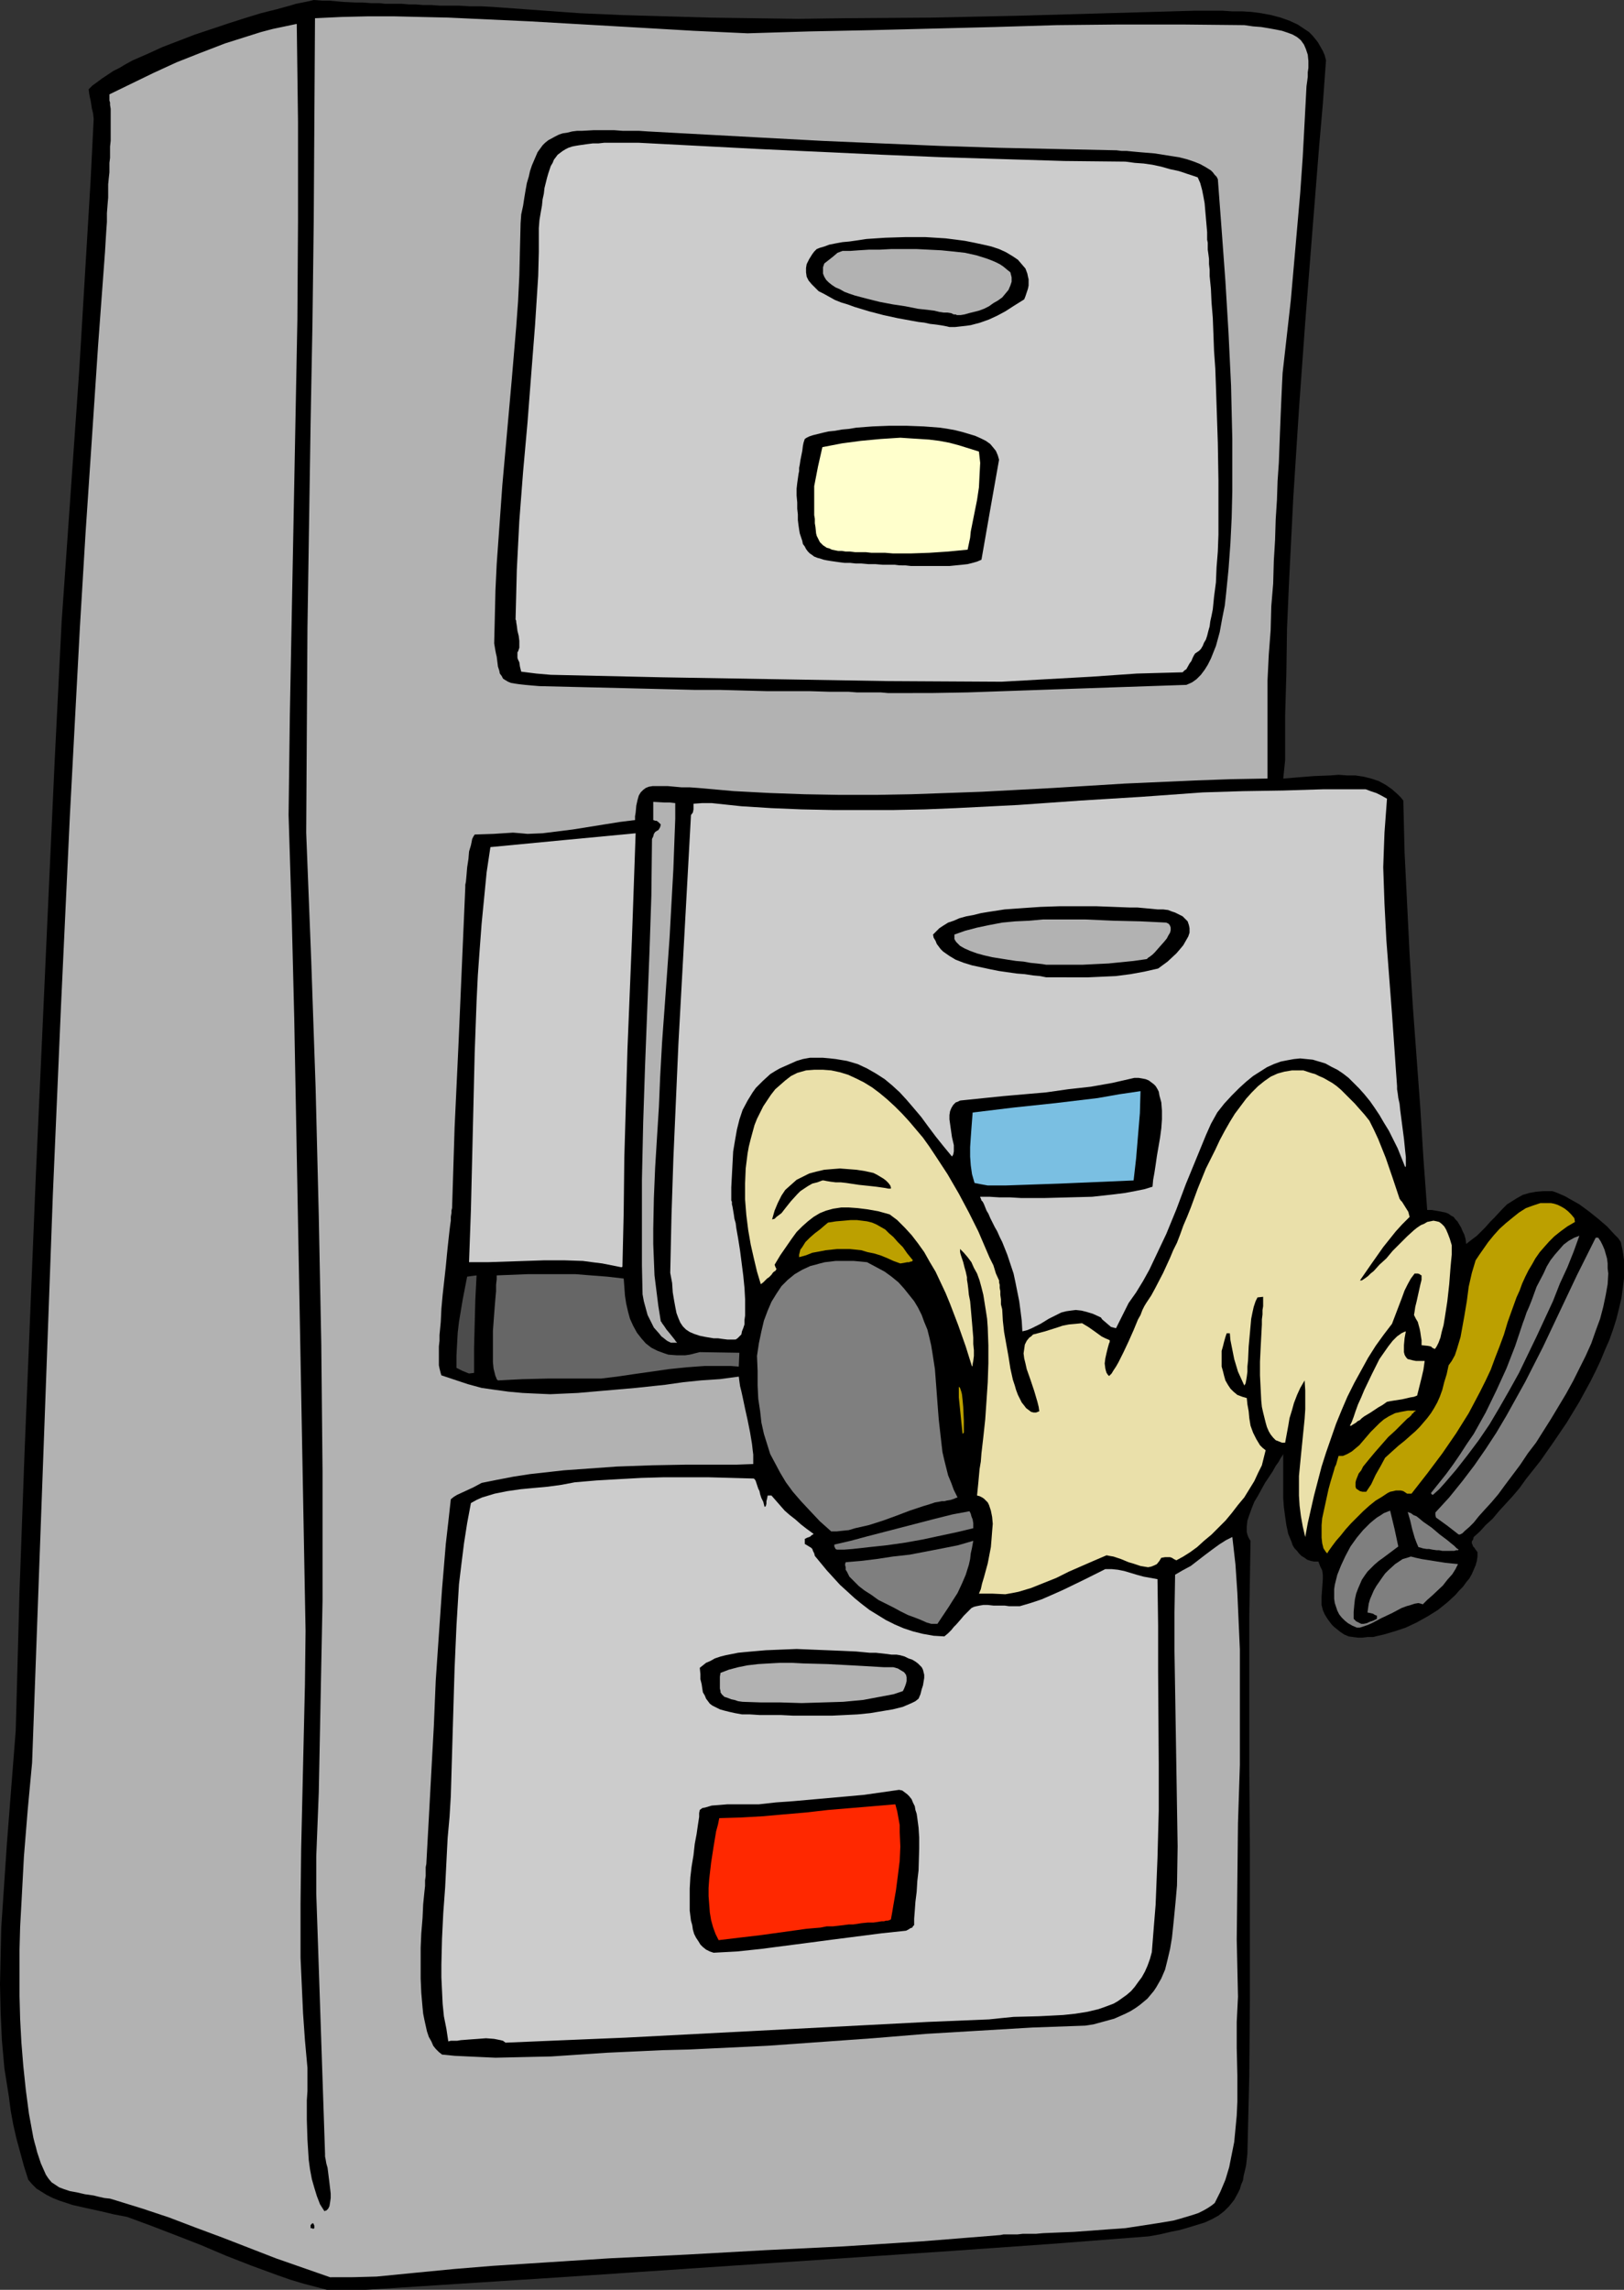
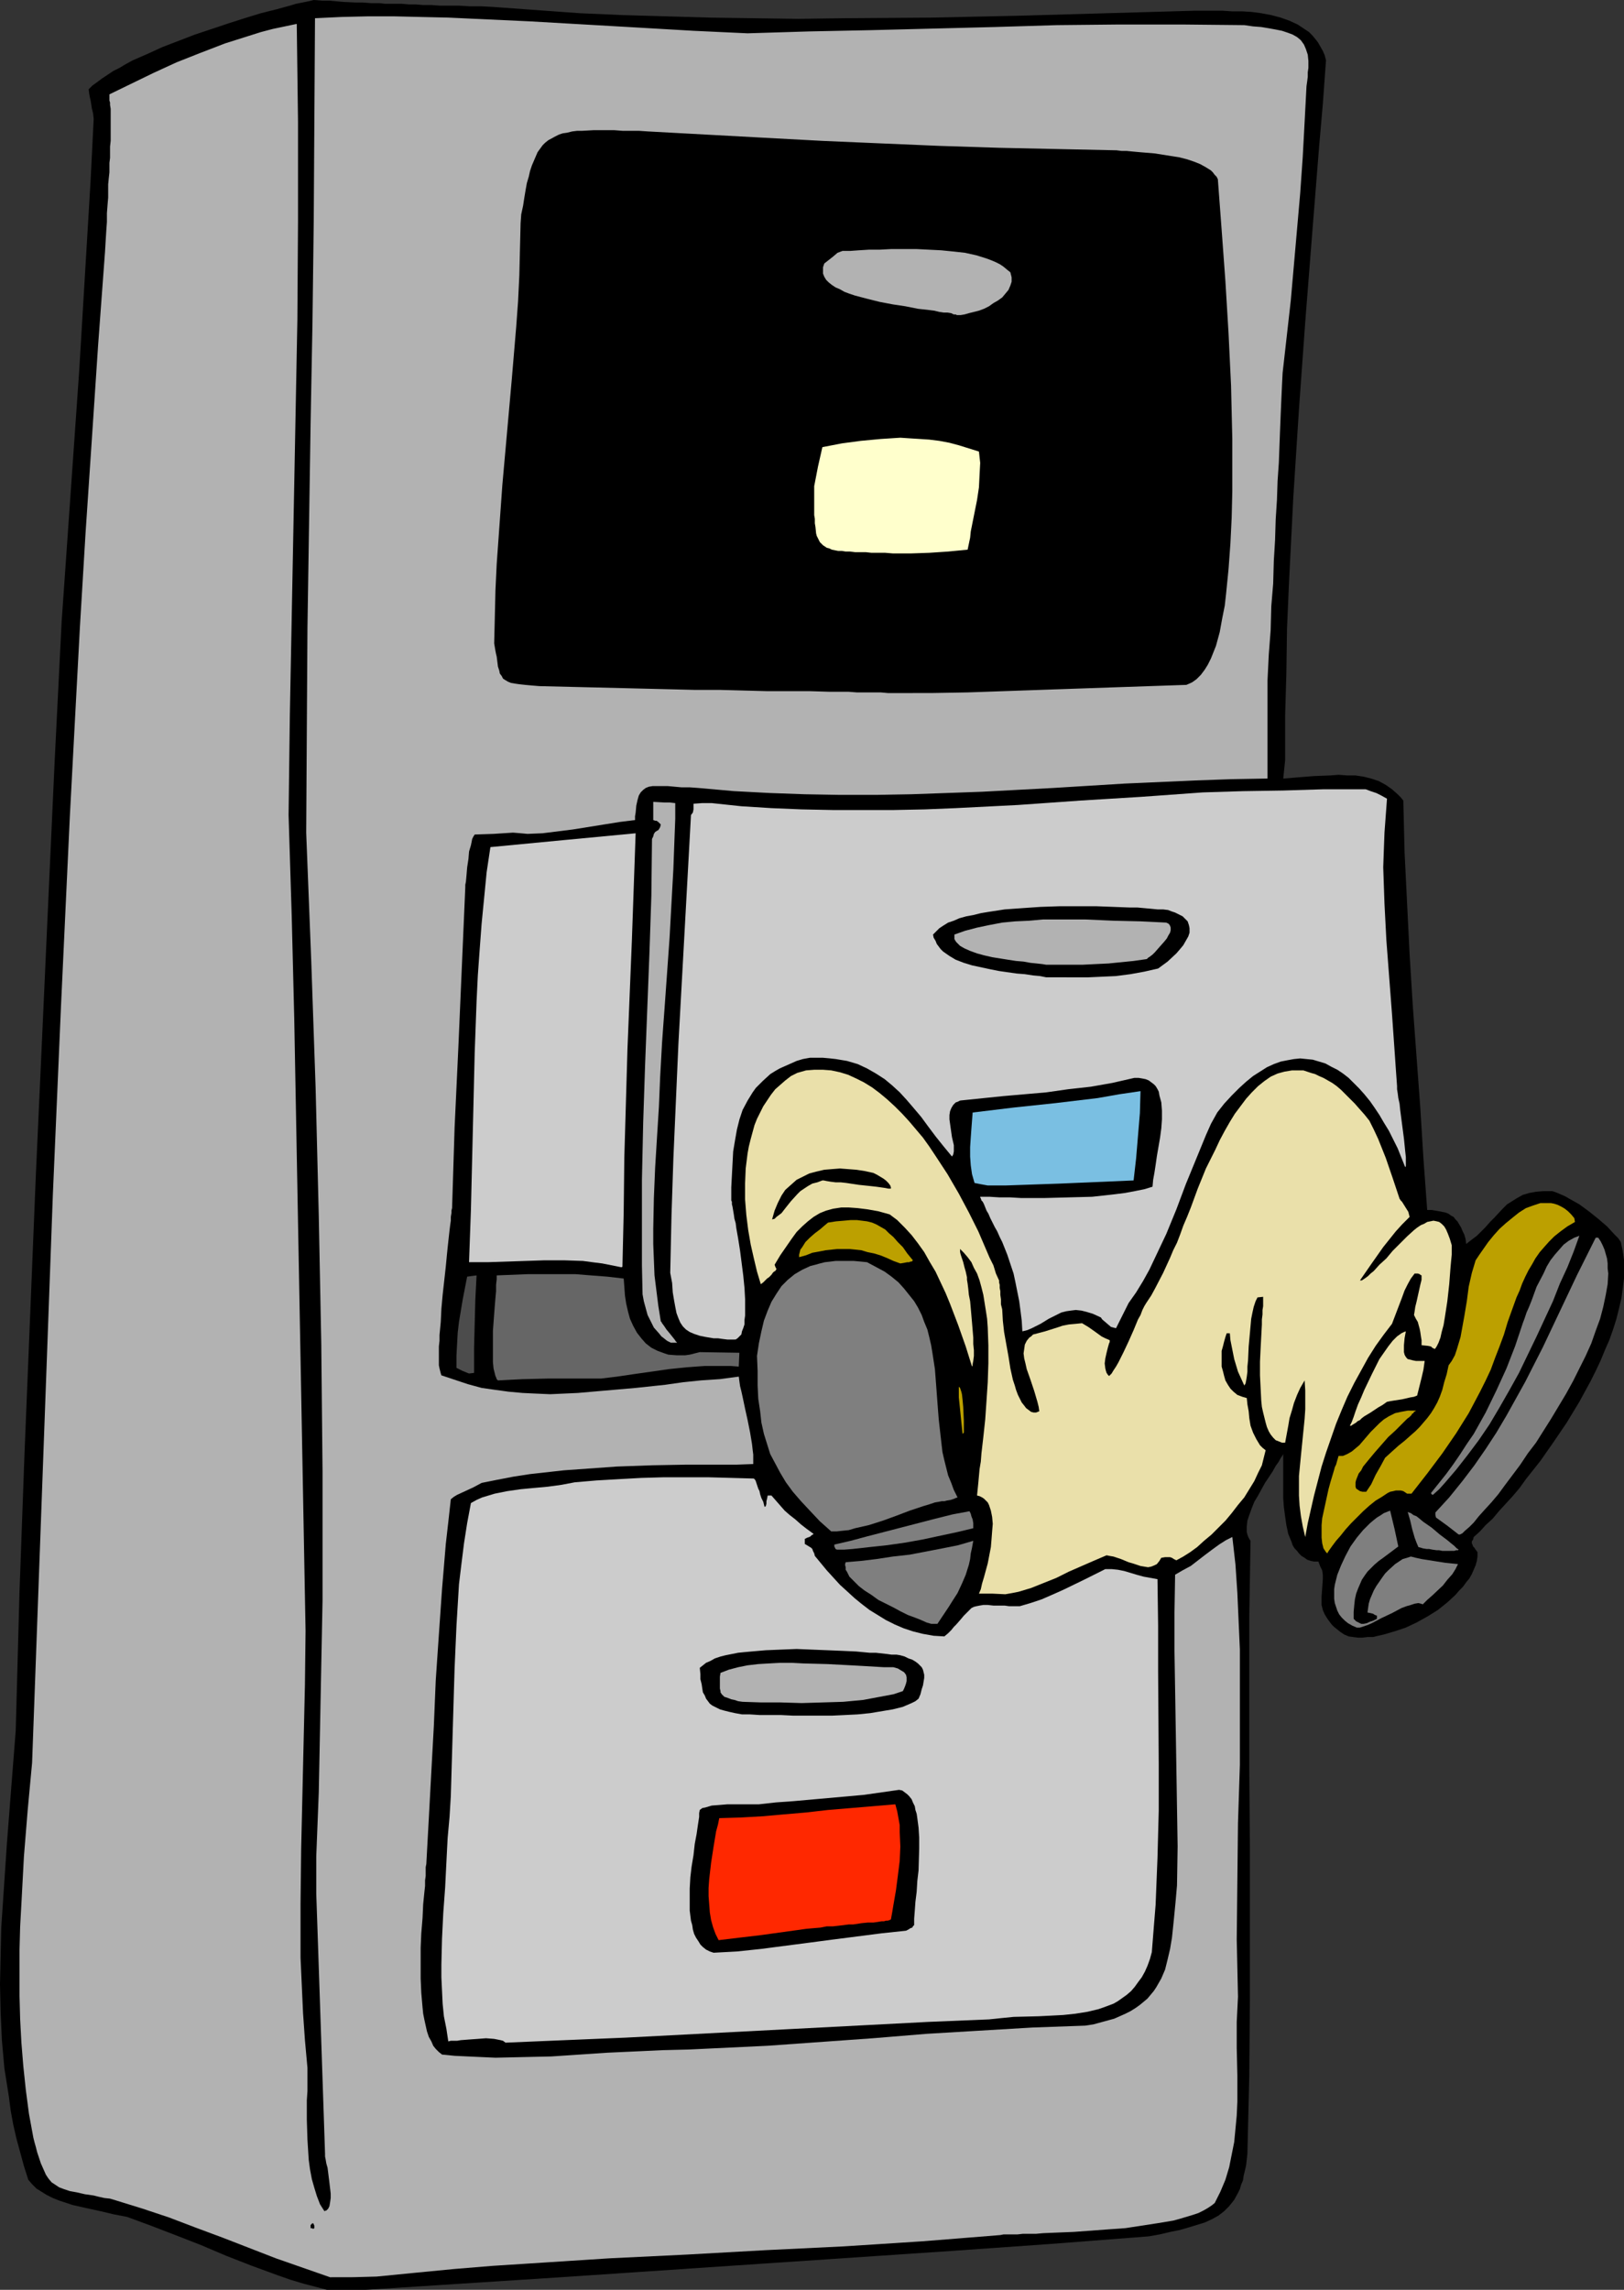
<svg xmlns="http://www.w3.org/2000/svg" xmlns:ns1="http://sodipodi.sourceforge.net/DTD/sodipodi-0.dtd" xmlns:ns2="http://www.inkscape.org/namespaces/inkscape" version="1.0" width="110.443mm" height="155.668mm" id="svg35" ns1:docname="Eaten by File Cabinet.wmf">
  <rect width="100%" height="100%" fill="#333333" stroke="none" />
  <ns1:namedview id="namedview35" pagecolor="#ffffff" bordercolor="#000000" borderopacity="0.25" ns2:showpageshadow="2" ns2:pageopacity="0.0" ns2:pagecheckerboard="0" ns2:deskcolor="#d1d1d1" ns2:document-units="mm" />
  <defs id="defs1">
    <pattern id="WMFhbasepattern" patternUnits="userSpaceOnUse" width="6" height="6" x="0" y="0" />
  </defs>
  <path style="fill:#000000;fill-opacity:1;fill-rule:evenodd;stroke:none" d="m 84.034,588.353 -3.07,-0.808 -3.07,-0.808 -3.232,-0.97 -3.232,-1.131 -6.626,-2.424 -6.626,-2.585 -6.464,-2.747 -6.626,-2.585 -6.303,-2.424 -3.07,-1.131 -3.07,-1.131 -3.394,-0.646 -3.394,-0.808 -3.717,-0.808 -3.555,-0.808 -3.394,-1.131 -1.616,-0.646 -1.616,-0.808 -1.293,-0.808 -1.293,-0.808 -1.131,-1.131 -0.97,-1.131 -1.131,-3.555 -0.97,-3.555 L 4.202,549.41 3.394,545.855 2.747,542.3 2.262,538.583 1.131,531.473 0.485,524.202 0.162,517.092 0,509.82 l 0.162,-7.272 0.162,-7.272 0.485,-7.272 0.97,-14.382 1.131,-14.543 1.131,-14.382 0.97,-35.712 1.293,-35.55 1.454,-35.712 1.454,-35.712 1.616,-35.55 1.616,-35.712 1.616,-35.388 1.778,-35.55 4.525,-64.636 1.939,-32.318 0.97,-16.159 0.808,-16.159 -0.162,-1.454 -0.323,-1.293 -0.162,-1.131 -0.162,-0.97 -0.162,-0.646 -0.162,-0.808 -0.162,-1.293 0.97,-0.97 1.131,-0.808 1.293,-0.97 1.454,-0.97 1.454,-0.97 1.616,-0.808 1.616,-0.97 1.778,-0.97 3.717,-1.616 3.878,-1.778 4.202,-1.616 4.202,-1.616 4.363,-1.454 4.363,-1.454 4.04,-1.293 L 67.066,3.393 70.944,2.424 72.722,1.939 74.499,1.454 76.115,0.97 77.731,0.646 79.347,0.323 80.64,0 l 2.101,0.162 h 1.939 l 3.394,0.323 3.394,0.162 h 1.778 l 2.101,0.162 h 2.262 l 1.293,0.162 h 1.293 1.616 1.454 l 1.778,0.162 h 1.778 l 1.939,0.162 h 2.101 l 2.262,0.162 h 2.424 2.424 l 2.747,0.162 h 2.909 l 3.07,0.162 11.151,0.808 11.151,0.808 11.151,0.485 11.312,0.323 11.151,0.323 11.312,0.162 11.312,0.162 11.312,-0.162 22.786,-0.162 22.625,-0.485 22.625,-0.646 22.625,-0.646 h 6.949 l 2.424,0.162 h 2.586 l 2.586,0.162 2.424,0.323 2.586,0.485 2.424,0.646 2.262,0.808 2.101,0.97 1.939,1.293 0.97,0.646 0.808,0.808 0.808,0.97 0.646,0.808 0.646,1.131 0.646,1.131 0.485,1.131 0.323,1.293 -0.808,11.15 -0.97,11.15 -1.778,22.3 -1.778,22.623 -1.616,22.461 -1.454,22.623 -1.131,22.461 -0.485,11.311 -0.162,11.311 -0.323,11.15 v 11.311 l -0.485,4.686 1.939,-0.162 1.939,-0.162 4.04,-0.323 4.202,-0.162 2.101,-0.162 2.262,0.162 h 2.101 l 2.101,0.323 1.939,0.485 1.939,0.646 1.778,0.97 1.616,1.131 1.454,1.293 0.808,0.808 0.646,0.808 0.323,13.25 0.646,13.089 0.646,13.089 0.808,13.089 1.939,26.339 0.808,13.089 0.97,13.25 h 1.131 l 0.97,0.162 0.97,0.162 0.808,0.162 0.808,0.162 0.808,0.323 0.646,0.485 0.646,0.323 0.485,0.646 0.485,0.485 0.97,1.616 0.323,0.808 0.485,0.97 0.323,1.131 0.162,1.293 1.454,-1.131 1.293,-0.97 2.262,-2.262 1.131,-1.293 1.131,-1.131 2.101,-2.262 1.131,-1.131 1.293,-0.808 1.293,-0.808 1.454,-0.808 1.616,-0.485 1.778,-0.323 1.939,-0.162 h 2.262 l 0.97,0.323 1.131,0.485 1.131,0.485 1.131,0.646 2.586,1.454 2.424,1.778 2.424,1.939 2.262,1.939 1.939,2.101 0.97,0.97 0.646,0.97 0.485,2.262 0.323,2.262 v 2.424 2.424 l -0.323,2.585 -0.323,2.424 -0.646,2.747 -0.646,2.585 -0.808,2.585 -0.97,2.747 -1.131,2.585 -1.131,2.747 -1.293,2.747 -1.293,2.585 -2.909,5.333 -3.232,5.333 -3.394,5.009 -3.394,4.848 -3.717,4.686 -1.616,2.262 -1.778,2.101 -1.778,1.939 -1.778,1.939 -1.616,1.939 -1.778,1.616 -1.454,1.616 -1.616,1.454 -0.162,0.646 -0.323,0.485 v 0.485 l 0.162,0.323 0.162,0.485 0.323,0.323 0.323,0.485 0.485,0.646 v 1.131 l -0.162,1.131 -0.323,1.131 -0.485,1.131 -0.485,1.131 -0.646,1.131 -0.808,0.97 -0.808,1.131 -0.97,0.97 -0.97,1.131 -2.101,1.939 -2.424,1.939 -2.586,1.616 -2.909,1.616 -2.747,1.293 -2.909,0.97 -2.747,0.808 -1.454,0.323 -1.293,0.323 h -1.454 l -1.293,0.162 h -1.131 l -1.293,-0.162 -1.131,-0.162 -1.131,-0.485 -0.97,-0.646 -0.808,-0.646 -0.808,-0.646 -0.646,-0.646 -0.97,-1.293 -0.808,-1.293 -0.485,-1.131 -0.323,-1.293 v -0.97 -1.131 l 0.162,-2.262 0.162,-2.262 v -1.131 l -0.162,-1.131 -0.485,-0.97 -0.485,-1.293 h -1.131 l -0.808,-0.162 -0.97,-0.323 -0.646,-0.485 -0.808,-0.485 -0.646,-0.646 -0.485,-0.646 -0.646,-0.646 -0.485,-0.808 -0.323,-0.97 -0.808,-1.939 -0.485,-2.262 -0.323,-2.262 -0.323,-2.424 -0.162,-2.262 v -2.424 -4.201 -1.939 -1.454 -1.293 l -0.162,0.323 -0.323,0.485 -0.323,0.485 -0.323,0.646 -0.808,1.131 -0.808,1.454 -0.97,1.454 -0.97,1.454 -1.778,3.232 -0.97,1.616 -0.646,1.616 -0.646,1.778 -0.485,1.454 -0.162,1.454 v 1.454 l 0.162,0.646 0.162,0.485 0.323,0.646 0.323,0.485 -0.323,19.553 v 19.553 19.714 l 0.162,19.714 v 19.714 19.714 l -0.162,19.714 -0.485,19.876 -0.162,1.454 -0.162,1.454 -0.646,2.747 -0.162,1.131 -0.485,1.131 -0.323,1.131 -0.485,0.97 -0.97,1.778 -1.293,1.616 -1.293,1.293 -1.454,1.131 -1.778,0.97 -1.778,0.808 -2.101,0.646 -2.101,0.646 -2.262,0.646 -2.424,0.485 -2.747,0.646 -2.747,0.485 -25.049,1.939 -25.21,1.778 -50.42,3.393 -50.42,3.393 -50.097,3.232 z" id="path1" />
  <path style="fill:#b2b2b2;fill-opacity:1;fill-rule:evenodd;stroke:none" d="m 84.842,585.121 -6.949,-2.424 -6.949,-2.424 -13.736,-5.332 -6.949,-2.585 -6.787,-2.585 -6.787,-2.262 -6.787,-2.101 -1.616,-0.485 -1.454,-0.162 -1.454,-0.323 -1.293,-0.323 -1.131,-0.162 -1.131,-0.162 -2.101,-0.485 -1.778,-0.323 -1.454,-0.485 -1.293,-0.485 -0.97,-0.646 -0.97,-0.646 -0.808,-0.97 -0.646,-0.97 -0.646,-1.454 -0.646,-1.454 -0.646,-1.939 -0.323,-0.97 -0.323,-1.293 -0.323,-1.131 -0.323,-1.293 -1.131,-6.14 -0.808,-6.14 -0.646,-6.14 -0.485,-5.979 -0.323,-5.979 -0.162,-5.979 v -5.979 -5.979 l 0.162,-5.979 0.323,-5.817 0.646,-12.119 0.97,-11.958 1.131,-12.119 3.555,-97.278 1.778,-48.639 2.101,-48.639 2.262,-48.477 1.293,-24.4 1.293,-24.239 1.454,-24.239 1.616,-24.077 1.616,-24.239 1.778,-24.077 0.162,-2.747 0.162,-2.585 0.162,-2.262 v -2.262 l 0.162,-2.101 0.162,-1.939 v -1.778 -1.616 l 0.162,-1.616 0.162,-1.454 V 42.983 41.852 l 0.162,-1.293 V 39.59 37.651 l 0.162,-1.454 v -1.454 -1.131 -1.131 -4.525 l -0.162,-0.97 v -0.646 l -0.162,-0.485 v -0.485 -1.131 l 5.656,-2.747 5.656,-2.747 5.979,-2.747 6.141,-2.424 6.303,-2.424 L 63.995,9.211 67.066,8.241 70.136,7.433 73.207,6.787 76.277,6.14 76.439,18.745 76.6,31.349 v 25.37 l -0.162,25.37 -0.485,25.37 -0.97,50.901 -0.485,25.531 -0.323,25.531 0.808,26.016 0.646,26.178 0.97,52.356 0.97,52.356 0.485,26.339 0.485,26.339 -0.162,13.897 -0.323,14.058 -0.323,14.058 -0.323,14.058 -0.162,13.897 v 7.11 6.948 l 0.323,7.11 0.323,7.11 0.485,6.948 0.646,7.11 v 3.878 2.101 l -0.162,2.424 v 4.848 l 0.162,5.171 0.162,2.585 0.162,2.585 0.323,2.424 0.485,2.585 0.646,2.262 0.646,2.101 0.808,2.101 1.131,1.778 0.323,-0.162 h 0.162 l 0.485,-0.485 0.323,-0.646 0.162,-0.97 0.162,-1.131 v -1.131 l -0.323,-2.747 -0.323,-2.585 -0.162,-1.293 -0.323,-1.131 -0.162,-0.97 -0.162,-0.808 v -0.162 -0.323 -0.162 l -0.323,-9.695 -0.323,-9.534 -0.646,-19.229 -0.646,-19.068 -0.323,-9.372 v -9.534 l 0.646,-16.482 0.323,-16.321 0.323,-16.482 0.323,-16.482 v -16.482 -16.644 l -0.162,-16.482 -0.162,-16.321 -0.646,-32.965 -0.808,-32.803 -1.131,-32.803 -1.293,-32.803 0.162,-26.339 0.162,-26.178 0.808,-52.517 0.485,-26.178 0.323,-26.016 0.162,-26.178 0.162,-25.855 6.787,-0.323 6.787,-0.162 h 6.787 l 6.787,0.162 7.111,0.162 6.949,0.323 14.06,0.646 14.06,0.808 14.06,0.808 13.898,0.808 6.949,0.323 6.949,0.323 15.837,-0.485 15.837,-0.323 31.836,-0.808 15.999,-0.485 15.999,-0.162 h 16.16 l 15.999,0.162 2.262,0.323 2.101,0.162 1.939,0.323 1.778,0.323 1.616,0.323 1.454,0.485 1.293,0.485 1.131,0.646 0.97,0.808 0.808,1.131 0.485,1.131 0.485,1.454 0.162,1.616 v 0.808 0.97 l -0.162,1.131 v 1.131 l -0.162,1.293 -0.162,1.131 -0.485,9.211 -0.485,9.049 -0.646,9.211 -0.808,9.211 -1.616,18.421 -2.101,18.583 -0.162,3.232 -0.162,3.555 -0.162,3.717 -0.162,4.04 -0.162,4.201 -0.162,4.363 -0.323,4.686 -0.162,4.848 -0.323,5.009 -0.162,5.333 -0.323,5.333 -0.162,5.817 -0.485,5.817 -0.162,6.14 -0.485,6.302 -0.323,6.625 v 9.857 2.585 7.433 1.293 2.585 0.485 0.646 0.323 l -9.211,0.162 -9.211,0.323 -18.261,0.808 -18.423,1.131 -18.261,0.97 -9.05,0.323 -9.211,0.323 -9.05,0.162 h -9.211 l -9.05,-0.162 -9.05,-0.323 -9.211,-0.485 -9.05,-0.808 -2.262,-0.162 h -2.101 l -1.778,-0.162 -1.778,-0.162 h -1.454 -1.293 -1.131 l -0.97,0.162 -0.808,0.323 -0.646,0.485 -0.646,0.646 -0.485,0.808 -0.323,1.131 -0.323,1.454 -0.162,1.778 -0.162,0.97 v 0.97 l -3.878,0.485 -4.04,0.646 -8.08,1.293 -3.878,0.485 -3.878,0.485 -3.878,0.162 -1.778,-0.162 -1.939,-0.162 -5.01,0.323 -4.848,0.162 -0.323,0.485 -0.323,0.646 -0.162,0.808 -0.162,0.808 -0.485,1.616 -0.162,1.939 -0.323,2.101 -0.162,1.939 -0.162,1.778 -0.162,0.808 v 0.646 l -1.778,41.044 -0.97,20.684 -0.646,20.684 -0.162,0.646 v 0.646 l -0.162,0.97 v 0.97 l -0.162,1.131 -0.162,1.293 -0.162,1.454 -0.162,1.454 -0.323,3.07 -0.323,3.393 -0.808,7.272 -0.323,3.555 -0.162,3.393 -0.323,3.393 v 1.454 l -0.162,1.454 v 1.454 2.262 1.131 l 0.162,0.808 0.162,0.646 0.162,0.646 0.162,0.485 3.394,1.131 3.394,1.131 3.555,0.97 3.394,0.485 3.555,0.485 3.555,0.323 3.394,0.162 3.717,0.162 3.555,-0.162 3.555,-0.162 7.434,-0.646 7.434,-0.646 7.595,-0.808 4.525,-0.646 4.687,-0.485 4.848,-0.323 2.424,-0.323 2.424,-0.323 0.162,1.293 0.162,1.131 0.323,1.293 0.323,1.454 0.646,3.07 0.646,2.909 0.646,3.232 0.485,2.909 0.162,1.454 0.162,1.293 v 2.424 l -4.202,0.162 h -4.202 -8.727 l -8.888,0.162 -9.05,0.323 -9.05,0.646 -4.525,0.323 -4.363,0.485 -4.363,0.485 -4.202,0.646 -4.202,0.808 -4.04,0.808 -2.101,1.131 -2.101,0.97 -2.101,0.97 -0.808,0.485 -0.808,0.646 -0.646,5.817 -0.646,5.656 -0.97,11.635 -0.808,11.635 -0.808,11.796 -0.485,11.635 -0.646,11.796 -0.646,11.958 -0.646,11.796 -0.162,0.808 v 0.97 1.293 l -0.162,1.131 v 1.454 l -0.162,1.454 -0.323,3.232 -0.162,3.555 -0.323,3.878 -0.162,3.717 v 4.04 3.878 l 0.162,3.717 0.323,3.717 0.162,1.616 0.323,1.616 0.323,1.454 0.323,1.454 0.485,1.454 0.646,1.131 0.485,1.131 0.646,0.808 0.808,0.808 0.808,0.646 3.232,0.323 3.394,0.162 3.555,0.162 3.555,0.162 7.111,-0.162 7.272,-0.162 14.544,-0.97 7.111,-0.323 6.949,-0.323 6.626,-0.162 6.787,-0.323 13.575,-0.646 13.575,-0.97 13.575,-0.97 13.736,-1.131 13.575,-0.808 13.575,-0.808 13.575,-0.485 2.101,-0.323 1.778,-0.485 1.778,-0.485 1.778,-0.485 1.454,-0.646 1.454,-0.646 1.293,-0.646 1.293,-0.808 1.131,-0.808 0.97,-0.808 0.97,-0.808 0.808,-0.97 0.808,-0.97 0.646,-0.97 1.293,-2.262 0.97,-2.262 0.646,-2.585 0.646,-2.747 0.485,-2.909 0.323,-3.07 0.323,-3.232 0.323,-3.393 0.323,-3.717 0.162,-10.019 -0.162,-10.019 -0.323,-20.199 -0.162,-10.019 -0.162,-9.857 v -10.019 l 0.162,-9.695 1.939,-1.131 2.101,-1.131 3.555,-2.747 1.939,-1.454 1.778,-1.293 1.778,-1.131 1.616,-0.808 0.808,7.11 0.485,7.272 0.323,7.272 0.323,7.272 v 7.272 7.433 14.866 l -0.485,15.028 -0.162,14.866 -0.162,15.028 0.162,7.272 0.162,7.433 -0.162,3.232 -0.162,3.232 v 6.787 l 0.162,6.948 v 6.787 l -0.162,3.555 -0.323,3.393 -0.323,3.393 -0.646,3.232 -0.646,3.232 -0.97,3.232 -1.293,3.07 -1.454,2.909 -0.808,0.646 -0.97,0.646 -1.131,0.646 -1.293,0.646 -1.454,0.485 -1.616,0.485 -1.616,0.485 -1.778,0.485 -1.939,0.323 -1.939,0.323 -4.202,0.646 -4.202,0.646 -4.525,0.323 -4.363,0.323 -4.363,0.323 -4.04,0.162 -3.878,0.162 -1.778,0.162 h -1.778 -1.616 l -1.454,0.162 h -1.293 -1.293 -0.97 l -0.808,0.162 -10.019,0.808 -10.181,0.808 -20.039,1.293 -20.039,0.97 -20.2,1.131 -20.039,0.97 -20.039,1.293 -10.019,0.646 -9.858,0.808 -10.019,0.97 -9.858,0.97 -5.979,0.162 z" id="path2" />
  <path style="fill:#000000;fill-opacity:1;fill-rule:evenodd;stroke:none" d="m 80.155,572.517 h -0.162 -0.162 v -0.323 -0.485 l 0.162,-0.162 0.323,-0.323 0.323,0.162 v 0.162 l 0.162,0.323 v 0.646 l -0.323,0.162 v 0 z" id="path3" />
  <path style="fill:#cccccc;fill-opacity:1;fill-rule:evenodd;stroke:none" d="m 129.929,524.848 -0.646,-0.485 -0.646,-0.162 -0.808,-0.162 -0.808,-0.162 -2.101,-0.162 -2.101,0.162 -2.262,0.162 -2.101,0.162 -0.97,0.162 h -0.808 -0.808 l -0.646,0.162 -0.485,-3.232 -0.646,-3.232 -0.323,-3.232 -0.162,-3.393 -0.162,-3.393 v -3.232 l 0.162,-6.625 0.323,-6.625 0.485,-6.625 0.162,-3.232 0.162,-3.232 0.162,-3.232 0.162,-3.07 0.485,-5.333 0.323,-5.333 0.323,-10.988 0.162,-5.494 0.162,-5.494 0.323,-10.827 0.485,-10.988 0.323,-5.333 0.323,-5.332 0.646,-5.333 0.646,-5.171 0.808,-5.171 0.97,-5.171 1.454,-0.808 1.454,-0.646 1.616,-0.485 1.616,-0.485 3.232,-0.646 3.394,-0.485 3.394,-0.323 3.555,-0.323 3.555,-0.485 3.394,-0.646 5.656,-0.485 5.656,-0.323 5.818,-0.323 5.656,-0.162 h 5.818 5.818 l 5.979,0.162 5.656,0.162 0.323,0.323 0.162,0.323 0.162,0.485 0.162,0.485 0.162,0.485 0.162,0.485 0.323,0.646 0.162,0.808 0.323,0.97 0.485,0.97 0.323,1.293 0.323,-0.162 0.162,-0.646 V 385.718 l 0.162,-0.646 0.162,-0.808 h 0.97 l 1.131,1.293 1.131,1.293 1.131,1.293 1.293,1.131 1.454,1.131 1.454,1.293 1.454,1.131 1.778,1.293 -0.162,0.162 -0.323,0.162 -0.323,0.323 -0.323,0.162 -0.485,0.162 -0.646,0.323 v 1.293 l 0.808,0.485 0.808,0.485 0.323,0.323 0.162,0.485 0.323,0.646 0.162,0.646 3.07,3.717 3.394,3.717 1.778,1.616 1.939,1.778 1.778,1.454 2.101,1.616 2.101,1.293 2.101,1.293 2.262,1.131 2.262,0.97 2.424,0.808 2.586,0.646 2.747,0.485 2.747,0.162 0.97,-0.808 0.808,-0.808 0.646,-0.808 0.646,-0.646 1.131,-1.293 0.808,-0.97 0.808,-0.808 0.646,-0.646 0.485,-0.485 0.646,-0.323 0.646,-0.162 0.808,-0.162 0.97,-0.162 h 1.131 l 1.454,0.162 h 0.97 0.97 0.97 l 1.131,0.162 h 2.747 l 2.747,-0.808 2.909,-0.97 2.586,-1.131 2.909,-1.293 5.333,-2.585 5.495,-2.747 h 1.616 l 1.616,0.162 1.616,0.323 1.616,0.485 1.616,0.485 1.778,0.485 1.778,0.323 1.778,0.323 0.162,11.958 v 11.796 l 0.162,23.915 v 11.796 l -0.323,12.119 -0.485,12.119 -0.485,5.979 -0.485,6.14 -0.485,1.778 -0.646,1.778 -0.646,1.454 -0.808,1.454 -0.97,1.293 -0.808,1.131 -0.97,1.131 -1.131,0.97 -1.131,0.808 -1.131,0.808 -1.131,0.646 -1.293,0.485 -1.293,0.485 -1.454,0.485 -2.747,0.646 -3.07,0.485 -3.07,0.323 -3.07,0.162 -3.232,0.162 -6.464,0.162 -3.232,0.323 -3.07,0.323 -15.676,0.646 -15.514,0.808 -31.19,1.616 -31.028,1.616 -15.514,0.646 z" id="path4" />
  <path style="fill:#000000;fill-opacity:1;fill-rule:evenodd;stroke:none" d="m 183.42,501.74 -0.97,-0.323 -0.97,-0.485 -0.808,-0.646 -0.646,-0.646 -0.485,-0.808 -0.646,-0.97 -0.485,-0.97 -0.323,-1.131 -0.162,-1.131 -0.323,-1.131 -0.323,-2.585 v -2.747 -2.909 l 0.162,-2.909 0.323,-2.747 0.485,-2.909 0.323,-2.909 0.485,-2.585 0.323,-2.262 0.323,-2.101 v -0.97 l 0.162,-0.808 0.646,-0.485 0.808,-0.162 1.616,-0.485 2.101,-0.162 1.939,-0.162 h 8.08 l 4.363,-0.485 4.525,-0.323 9.05,-0.808 9.05,-0.808 4.525,-0.646 4.525,-0.646 0.808,0.162 0.646,0.485 0.646,0.485 0.485,0.485 0.646,0.808 0.323,0.808 0.485,0.97 0.162,0.97 0.323,0.97 0.162,1.131 0.323,2.424 0.162,2.585 v 2.747 l -0.162,5.656 -0.323,2.747 -0.162,2.747 -0.323,2.585 -0.162,2.262 -0.162,2.101 v 0.808 0.808 l -0.323,0.323 -0.162,0.323 -0.485,0.162 -0.485,0.323 -0.323,0.162 -0.323,0.162 -6.141,0.646 -6.303,0.808 -6.303,0.808 -6.141,0.808 -12.443,1.616 -6.141,0.646 z" id="path5" />
  <path style="fill:#ff2800;fill-opacity:1;fill-rule:evenodd;stroke:none" d="m 184.713,498.509 -0.808,-1.616 -0.646,-1.778 -0.485,-1.778 -0.323,-1.939 -0.162,-2.101 -0.162,-2.101 v -2.101 l 0.162,-2.262 0.485,-4.201 0.646,-4.201 0.323,-1.939 0.323,-1.939 0.485,-1.778 0.323,-1.616 5.495,-0.162 5.656,-0.323 5.495,-0.485 5.656,-0.485 5.656,-0.646 5.818,-0.485 11.474,-0.97 0.485,1.778 0.323,1.778 0.323,1.778 v 1.778 l 0.162,3.717 -0.162,3.717 -0.485,3.878 -0.485,3.717 -0.646,3.717 -0.323,1.939 -0.323,1.778 -0.323,0.162 -0.485,0.162 h -0.485 l -0.485,0.162 h -0.646 l -0.97,0.162 -1.131,0.162 h -1.454 l -1.616,0.162 -0.97,0.162 -1.131,0.162 h -1.131 l -1.293,0.162 -1.293,0.162 -1.454,0.162 h -1.616 l -1.616,0.323 -1.939,0.162 -1.778,0.162 -5.818,0.808 -5.818,0.808 -5.495,0.646 z" id="path6" />
  <path style="fill:#000000;fill-opacity:1;fill-rule:evenodd;stroke:none" d="m 190.692,440.497 -1.778,-0.323 -1.454,-0.323 -1.293,-0.323 -1.131,-0.323 -0.97,-0.485 -0.97,-0.485 -0.646,-0.485 -0.485,-0.646 -0.485,-0.646 -0.323,-0.808 -0.485,-0.808 -0.162,-0.97 -0.162,-1.131 -0.323,-1.293 v -1.293 l -0.162,-1.616 0.808,-0.646 0.808,-0.646 1.131,-0.485 1.131,-0.646 1.454,-0.485 1.293,-0.323 1.616,-0.323 1.616,-0.323 1.616,-0.162 1.778,-0.162 3.717,-0.323 3.878,-0.162 4.04,-0.162 3.878,0.162 4.04,0.162 3.878,0.162 3.555,0.162 3.394,0.323 h 1.616 l 1.454,0.162 1.454,0.162 1.131,0.162 h 1.293 l 0.97,0.162 1.131,0.323 0.97,0.485 0.97,0.323 0.808,0.485 0.646,0.485 0.485,0.485 0.485,0.485 0.323,0.646 0.162,0.646 0.162,0.646 v 0.808 l -0.162,0.97 -0.162,0.97 -0.323,0.97 -0.323,1.293 -0.485,1.131 -0.808,0.646 -0.97,0.485 -1.131,0.485 -1.131,0.485 -2.586,0.646 -2.909,0.485 -2.909,0.485 -3.232,0.323 -3.232,0.162 -3.394,0.162 h -6.626 -3.232 l -3.232,-0.162 h -2.909 -2.586 l -2.424,-0.162 z" id="path7" />
  <path style="fill:#b2b2b2;fill-opacity:1;fill-rule:evenodd;stroke:none" d="m 190.854,437.266 -1.131,-0.162 -0.97,-0.323 -0.808,-0.162 -0.808,-0.323 -0.485,-0.162 -0.485,-0.162 -0.323,-0.323 -0.323,-0.323 -0.323,-0.485 v -0.323 l -0.162,-0.646 v -2.101 -0.97 l 0.162,-0.97 2.101,-0.808 2.424,-0.646 2.424,-0.485 2.747,-0.323 2.747,-0.162 2.909,-0.162 h 2.909 l 3.07,0.162 6.141,0.162 6.141,0.323 2.909,0.162 2.747,0.162 2.747,0.162 h 2.424 l 1.131,0.323 0.808,0.485 0.808,0.485 0.485,0.646 0.162,0.646 v 0.485 0.485 l -0.162,0.646 -0.162,0.485 -0.323,0.808 -0.323,0.646 -2.424,0.808 -2.586,0.485 -2.586,0.485 -2.586,0.485 -5.171,0.485 -5.333,0.162 -5.333,0.162 -5.333,-0.162 h -2.424 -2.586 z" id="path8" />
  <path style="fill:#7f7f7f;fill-opacity:1;fill-rule:evenodd;stroke:none" d="m 348.741,418.198 -1.131,-0.485 -1.131,-0.646 -0.808,-0.646 -0.808,-0.808 -0.646,-0.808 -0.485,-0.97 -0.323,-0.97 -0.323,-0.97 -0.162,-1.131 v -1.131 -1.293 l 0.162,-1.131 0.323,-1.293 0.323,-1.293 0.97,-2.424 1.131,-2.424 1.293,-2.424 1.616,-2.262 1.616,-1.939 1.778,-1.778 0.97,-0.808 0.808,-0.646 0.808,-0.485 0.97,-0.646 0.808,-0.323 0.808,-0.323 1.131,4.686 0.97,4.525 -1.293,0.97 -1.293,0.97 -1.293,0.97 -1.131,0.808 -1.131,0.97 -0.97,0.97 -0.808,0.808 -0.808,1.131 -0.646,0.97 -0.485,1.131 -0.485,1.131 -0.485,1.293 -0.323,1.454 -0.162,1.454 -0.162,1.778 v 1.778 l 0.646,0.646 0.646,0.323 0.646,0.323 h 0.646 l 0.808,-0.162 0.646,-0.323 0.97,-0.323 0.97,-0.485 v -0.808 l -0.485,-0.162 -0.485,-0.323 -0.646,-0.162 -0.808,-0.162 0.162,-1.131 0.162,-1.131 0.323,-1.131 0.485,-1.131 0.485,-1.131 0.646,-1.131 1.454,-2.101 0.808,-1.131 0.808,-0.808 1.778,-1.616 0.97,-0.646 0.97,-0.646 1.131,-0.323 0.97,-0.323 1.293,0.323 1.454,0.323 3.07,0.485 3.07,0.485 3.232,0.323 -0.323,0.646 -0.323,0.646 -0.808,1.293 -1.293,1.454 -1.131,1.454 -2.747,2.585 -1.293,1.131 -1.131,1.131 -0.485,-0.162 -0.646,-0.162 -0.97,0.162 -0.97,0.323 -1.131,0.323 -1.293,0.485 -2.424,1.293 -2.747,1.293 -2.424,1.293 -1.131,0.485 -0.97,0.323 -0.97,0.323 z" id="path9" />
  <path style="fill:#7f7f7f;fill-opacity:1;fill-rule:evenodd;stroke:none" d="m 239.335,417.228 -1.131,-0.323 -1.454,-0.646 -1.616,-0.646 -1.778,-0.646 -1.939,-0.97 -1.778,-0.97 -3.878,-1.939 -1.778,-1.293 -1.778,-1.131 -1.454,-1.131 -1.293,-1.293 -1.131,-1.131 -0.646,-1.293 -0.323,-0.485 v -0.646 l -0.162,-0.646 0.162,-0.646 3.878,-0.323 4.04,-0.485 4.202,-0.646 4.363,-0.485 4.202,-0.808 4.202,-0.808 4.04,-0.808 3.878,-1.131 -0.323,1.778 -0.323,1.454 -0.162,1.454 -0.323,1.454 -0.808,2.585 -0.97,2.262 -1.131,2.424 -1.454,2.262 -0.808,1.293 -0.97,1.454 -0.97,1.454 -0.97,1.454 z" id="path10" />
  <path style="fill:#eae0aa;fill-opacity:1;fill-rule:evenodd;stroke:none" d="m 258.404,409.633 -3.394,-0.162 h -3.394 l 0.485,-1.131 0.323,-1.454 0.485,-1.616 0.485,-1.778 0.485,-1.778 0.808,-4.201 0.162,-1.939 0.162,-2.101 0.162,-1.939 -0.162,-1.778 -0.323,-1.616 -0.485,-1.454 -0.323,-0.646 -0.485,-0.485 -0.485,-0.485 -0.485,-0.323 -0.646,-0.323 -0.646,-0.162 0.162,-1.616 0.162,-1.616 0.162,-1.778 0.162,-1.778 0.323,-1.939 0.162,-2.101 0.485,-4.201 0.485,-4.525 0.323,-4.686 0.323,-4.848 0.162,-4.848 v -4.686 l -0.162,-4.525 -0.162,-2.262 -0.323,-2.101 -0.646,-4.04 -0.485,-1.939 -0.485,-1.778 -0.646,-1.778 -0.808,-1.454 -0.646,-1.454 -0.97,-1.293 -0.97,-1.131 -0.97,-0.97 v 0.162 0.646 l 0.162,0.646 0.323,0.97 0.323,0.97 0.323,1.293 0.323,1.131 0.323,1.454 v 0.323 0.323 l 0.162,0.97 0.162,1.293 0.162,1.616 0.323,1.616 0.162,1.778 0.323,3.717 0.323,3.878 v 1.616 l 0.162,1.616 v 1.454 l -0.162,1.293 -0.162,0.808 v 0.323 l -0.162,0.323 -0.808,-2.585 -0.808,-2.585 -1.939,-5.494 -2.101,-5.494 -1.131,-2.747 -1.293,-2.747 -1.293,-2.747 -1.454,-2.424 -1.454,-2.585 -1.616,-2.262 -1.616,-2.101 -1.778,-1.939 -1.939,-1.939 -1.939,-1.454 -2.909,-0.808 -2.747,-0.485 -2.586,-0.323 -2.262,-0.162 h -1.939 l -2.101,0.323 -1.778,0.485 -1.616,0.646 -1.616,0.97 -1.454,1.131 -1.454,1.293 -1.454,1.454 -1.293,1.778 -1.454,2.101 -1.454,2.101 -1.454,2.424 0.162,0.485 0.323,0.646 -0.323,0.485 -0.323,0.162 -0.323,0.323 -0.323,0.485 -0.646,0.646 -0.485,0.323 -0.485,0.485 -0.485,0.485 -0.646,0.485 -0.97,-3.232 -0.808,-3.393 -0.808,-3.555 -0.646,-3.717 -0.485,-3.878 -0.323,-4.04 v -4.04 l 0.162,-3.878 0.485,-3.878 0.323,-1.778 0.485,-1.939 0.97,-3.555 0.646,-1.616 0.808,-1.616 0.808,-1.616 0.97,-1.454 0.97,-1.454 1.131,-1.454 1.293,-1.131 1.293,-1.131 1.454,-1.131 1.616,-0.808 2.262,-0.646 2.101,-0.162 h 2.262 l 2.101,0.162 2.262,0.485 2.101,0.646 2.101,0.97 1.939,0.97 2.101,1.293 1.939,1.454 1.939,1.616 1.939,1.778 1.939,1.939 1.778,1.939 1.778,2.101 1.778,2.101 1.616,2.262 1.616,2.424 3.07,4.686 2.909,5.009 2.586,4.848 2.424,4.848 0.97,2.262 0.97,2.262 0.97,2.262 0.97,1.939 0.646,2.101 0.808,1.778 v 0.485 l 0.162,0.646 v 0.808 l 0.162,0.808 v 0.97 l 0.162,1.131 v 1.293 l 0.323,1.293 0.162,2.909 0.323,2.909 1.131,6.302 0.485,3.07 0.646,2.909 0.485,1.454 0.323,1.131 0.485,1.293 0.485,0.97 0.485,0.97 0.646,0.808 0.485,0.646 0.646,0.485 0.646,0.485 0.646,0.162 h 0.646 l 0.808,-0.323 -0.162,-1.131 -0.323,-1.293 -0.808,-2.747 -0.97,-2.909 -0.97,-2.747 -0.323,-1.454 -0.323,-1.293 -0.162,-1.293 0.162,-1.131 0.162,-1.131 0.485,-0.97 0.646,-0.808 0.485,-0.323 0.485,-0.485 3.07,-0.808 3.07,-0.97 1.454,-0.485 1.616,-0.323 1.778,-0.162 1.616,-0.162 1.616,0.97 1.616,1.131 1.778,1.293 0.97,0.485 1.131,0.485 v 0.485 l -0.162,0.323 -0.323,1.131 -0.323,1.293 -0.323,1.454 -0.162,1.293 0.162,1.293 0.162,0.646 0.162,0.485 0.323,0.485 0.323,0.323 0.646,-0.646 0.485,-0.808 0.646,-0.97 0.646,-1.131 1.293,-2.585 1.293,-2.747 1.293,-2.909 1.131,-2.747 0.646,-1.131 0.485,-1.293 0.485,-0.97 0.485,-0.808 1.293,-1.939 0.97,-1.778 2.101,-4.04 1.778,-3.878 0.808,-1.939 0.97,-1.939 0.808,-2.101 0.808,-2.262 0.97,-2.262 0.97,-2.424 1.778,-4.848 2.101,-5.171 2.424,-4.848 1.131,-2.424 1.293,-2.424 1.293,-2.262 1.293,-2.101 1.454,-1.939 1.454,-1.939 1.454,-1.616 1.616,-1.616 1.616,-1.293 1.616,-1.131 1.778,-0.808 1.778,-0.485 1.939,-0.323 h 1.939 0.97 l 0.97,0.323 0.97,0.323 1.131,0.323 0.97,0.485 1.131,0.485 1.131,0.646 1.131,0.646 1.131,0.808 1.131,0.97 1.131,1.131 1.131,1.131 1.293,1.293 1.131,1.293 1.293,1.454 1.293,1.616 1.131,2.262 1.131,2.424 0.97,2.424 0.97,2.424 1.778,5.171 1.778,5.333 0.323,0.485 0.323,0.323 0.808,1.293 0.808,1.293 0.162,0.646 0.162,0.646 -1.939,1.939 -1.616,1.778 -3.232,4.04 -3.07,4.363 -2.909,4.201 h 0.485 l 0.485,-0.323 0.485,-0.323 0.646,-0.485 0.646,-0.646 0.808,-0.646 1.454,-1.616 1.778,-1.616 1.616,-1.939 1.939,-1.939 1.778,-1.778 1.778,-1.616 0.808,-0.646 0.97,-0.646 0.808,-0.323 0.808,-0.485 0.808,-0.162 0.808,-0.162 0.808,0.162 0.646,0.162 0.646,0.485 0.646,0.646 0.485,0.808 0.485,1.131 0.485,1.293 0.485,1.616 v 0.97 1.454 l -0.162,1.616 -0.162,1.778 -0.162,2.101 -0.162,2.101 -0.485,4.363 -0.323,2.101 -0.323,2.101 -0.323,1.939 -0.485,1.778 -0.323,1.454 -0.485,1.293 -0.323,0.646 -0.162,0.323 -0.323,0.485 -0.162,0.162 -0.646,-0.323 -0.323,-0.323 -0.808,-0.162 -1.616,-0.162 v -1.293 l -0.162,-0.97 -0.162,-1.131 -0.162,-0.808 -0.485,-1.778 -0.485,-0.808 -0.485,-0.97 0.162,-0.97 0.162,-1.131 0.323,-1.293 0.323,-1.454 0.646,-2.909 0.323,-1.293 v -1.131 l -0.323,-0.162 -0.162,-0.162 -0.485,-0.162 h -0.808 l -0.97,1.293 -0.808,1.454 -0.808,1.616 -0.646,1.778 -1.293,3.393 -1.293,3.393 -2.101,2.747 -2.101,2.909 -1.939,3.07 -1.778,3.232 -1.778,3.232 -1.778,3.555 -1.454,3.393 -1.454,3.555 -1.293,3.717 -1.293,3.717 -1.131,3.555 -0.97,3.717 -0.97,3.717 -0.808,3.555 -0.808,3.555 -0.646,3.555 -0.646,-2.747 -0.485,-2.747 -0.323,-2.585 -0.162,-2.585 v -2.585 -2.424 l 0.485,-5.009 0.485,-4.848 0.485,-4.848 0.162,-2.424 v -2.424 -2.424 l -0.162,-2.585 -1.131,1.939 -0.808,1.778 -0.808,2.101 -0.485,1.778 -0.646,2.101 -0.323,1.939 -0.808,4.363 h -0.808 l -0.808,-0.323 -0.808,-0.323 -0.646,-0.646 -0.646,-0.808 -0.485,-0.808 -0.485,-1.131 -0.323,-1.131 -0.323,-1.293 -0.323,-1.293 -0.323,-1.454 -0.162,-1.616 -0.162,-3.232 -0.162,-3.232 v -3.555 l 0.162,-3.393 0.162,-3.07 0.162,-3.07 v -1.293 l 0.162,-1.293 v -1.131 l 0.162,-0.97 v -0.808 -0.808 -0.808 l -1.454,0.162 -0.485,0.97 -0.485,1.454 -0.323,1.454 -0.323,1.616 -0.162,1.778 -0.162,1.778 -0.323,3.555 -0.162,3.555 -0.162,1.616 v 1.293 l -0.162,1.293 -0.162,0.97 -0.162,0.808 -0.323,0.485 -0.808,-1.778 -0.808,-1.778 -0.485,-1.616 -0.485,-1.616 -0.646,-3.232 -0.323,-1.616 -0.162,-1.778 h -0.808 l -0.323,0.97 -0.323,1.131 -0.323,1.293 -0.323,1.131 v 1.293 1.293 1.454 l 0.323,1.131 0.323,1.293 0.323,1.131 0.646,1.131 0.646,0.97 0.808,0.808 0.97,0.808 1.293,0.485 1.131,0.323 0.162,1.616 0.323,1.778 0.162,1.778 0.323,1.939 0.646,1.778 0.808,1.616 0.485,0.808 0.485,0.808 0.646,0.646 0.808,0.646 -0.485,1.939 -0.485,1.939 -0.97,1.939 -0.97,2.101 -1.293,2.101 -1.293,2.101 -1.616,1.939 -1.616,2.101 -1.616,1.939 -1.778,1.778 -1.778,1.778 -1.939,1.616 -1.778,1.616 -1.778,1.293 -1.778,1.131 -1.778,0.97 -0.646,-0.323 -0.485,-0.323 -0.485,-0.162 h -0.485 -0.808 l -0.97,0.162 -0.485,0.808 -0.646,0.808 -0.646,0.323 -0.808,0.323 -0.808,0.162 -0.97,-0.162 -0.97,-0.162 -0.97,-0.323 -0.97,-0.323 -1.131,-0.323 -1.939,-0.808 -1.939,-0.646 -0.97,-0.162 -0.808,-0.162 -3.394,1.454 -6.303,2.747 -3.232,1.616 -3.232,1.293 -3.232,1.293 -3.232,0.97 -1.616,0.323 z" id="path11" />
  <path style="fill:#bca000;fill-opacity:1;fill-rule:evenodd;stroke:none" d="m 340.822,398.807 -0.646,-0.97 -0.323,-1.293 -0.162,-1.454 v -1.616 -1.616 l 0.162,-1.778 0.808,-3.717 0.808,-3.717 0.485,-1.778 0.485,-1.616 0.485,-1.616 0.162,-0.646 0.323,-0.646 0.323,-1.131 0.323,-1.131 h 1.131 l 1.131,-0.485 1.131,-0.646 0.97,-0.808 0.97,-0.808 0.97,-1.131 1.939,-2.262 1.131,-1.131 1.131,-1.131 1.131,-0.97 1.293,-0.808 1.616,-0.808 1.454,-0.323 1.778,-0.323 h 0.97 1.131 l -0.162,0.162 -0.323,0.162 -0.162,0.323 -0.323,0.162 -0.162,0.323 -0.485,0.485 -0.646,0.485 -0.646,0.646 -0.808,0.808 -1.616,1.616 -1.778,1.616 -3.394,3.878 -1.616,1.939 -1.454,1.778 -0.485,0.97 -0.646,0.808 -0.323,0.808 -0.323,0.808 -0.162,0.646 v 0.646 0.485 l 0.162,0.485 0.485,0.323 0.485,0.323 0.646,0.162 h 0.97 l 0.646,-0.97 0.646,-0.97 1.131,-2.424 1.293,-2.262 1.131,-2.101 1.778,-1.616 1.616,-1.454 1.616,-1.293 1.454,-1.293 1.293,-1.131 1.131,-1.131 0.97,-1.131 0.97,-1.131 0.97,-1.293 0.808,-1.293 0.808,-1.454 0.646,-1.454 0.646,-1.778 0.485,-1.939 0.646,-2.101 0.485,-2.262 0.808,-1.131 0.808,-1.454 0.485,-1.454 0.485,-1.616 0.485,-1.616 0.323,-1.778 0.646,-3.555 0.646,-3.878 0.485,-3.717 0.808,-3.555 0.485,-1.616 0.485,-1.616 0.97,-1.454 1.131,-1.616 1.131,-1.616 1.454,-1.778 1.454,-1.616 1.616,-1.454 1.778,-1.454 1.616,-1.293 1.778,-1.131 1.778,-0.646 1.939,-0.646 h 0.97 0.808 0.97 l 0.808,0.162 0.97,0.323 0.97,0.485 0.808,0.485 0.808,0.646 0.808,0.808 0.808,0.97 0.162,0.97 -1.939,1.131 -1.778,1.293 -1.616,1.293 -1.293,1.293 -1.293,1.454 -1.131,1.293 -1.131,1.616 -0.808,1.454 -0.97,1.616 -0.808,1.616 -0.808,1.778 -0.646,1.778 -0.808,1.778 -1.454,4.04 -0.808,2.262 -0.97,3.232 -1.131,3.07 -1.131,2.909 -1.131,3.07 -1.293,2.747 -1.454,2.909 -1.454,2.747 -1.454,2.747 -1.616,2.585 -1.616,2.585 -3.555,5.171 -3.878,5.171 -4.04,5.171 h -1.131 l -0.485,-0.323 -0.485,-0.323 -0.646,-0.162 h -0.646 -0.646 l -0.646,0.162 -0.808,0.162 -0.646,0.323 -1.454,0.97 -1.616,0.97 -1.616,1.293 -1.616,1.454 -3.07,3.07 -1.454,1.616 -1.293,1.616 -1.131,1.293 -0.97,1.293 -0.808,1.131 -0.323,0.485 -0.162,0.323 z" id="path12" />
  <path style="fill:#7f7f7f;fill-opacity:1;fill-rule:evenodd;stroke:none" d="m 370.719,398.484 -0.808,-0.162 h -0.646 l -1.131,-0.162 -0.808,-0.162 h -0.646 l -0.97,-0.162 -0.485,-0.162 -0.646,-0.162 -0.485,-1.131 -0.485,-1.293 -0.646,-2.262 -0.485,-2.101 -0.646,-2.262 0.323,0.162 0.485,0.162 0.646,0.485 0.808,0.323 0.808,0.646 0.97,0.808 2.101,1.454 2.101,1.778 1.939,1.454 0.97,0.808 0.808,0.646 0.646,0.646 0.485,0.323 -0.162,0.162 h -0.162 -0.323 l -0.485,0.162 z" id="path13" />
  <path style="fill:#7f7f7f;fill-opacity:1;fill-rule:evenodd;stroke:none" d="m 215.095,398.161 -0.323,-0.162 -0.162,-0.323 -0.162,-0.323 v -0.485 l 4.202,-0.97 4.202,-1.131 8.727,-2.262 8.727,-2.262 4.525,-1.131 4.363,-0.808 0.323,0.646 0.162,0.646 0.323,0.808 0.162,0.97 v 0.485 0.808 l -4.04,0.97 -4.525,0.97 -4.525,0.97 -4.525,0.808 -4.525,0.646 -4.525,0.485 -4.363,0.485 -2.101,0.162 z" id="path14" />
  <path style="fill:#7f7f7f;fill-opacity:1;fill-rule:evenodd;stroke:none" d="m 374.921,394.282 -2.909,-2.262 -2.909,-2.101 -0.162,-0.646 v -0.646 l 3.555,-3.878 3.394,-4.201 3.07,-4.04 2.909,-4.201 2.747,-4.201 2.586,-4.363 2.424,-4.363 2.424,-4.363 4.525,-8.888 4.363,-9.211 4.363,-9.211 2.424,-4.848 2.424,-4.848 h 0.646 l 0.646,0.97 0.485,0.97 0.485,1.131 0.323,1.131 0.323,1.131 0.162,1.293 v 1.293 l 0.162,1.293 -0.162,2.747 -0.485,2.747 -0.646,3.07 -0.808,3.07 -1.131,3.07 -1.131,3.232 -1.454,3.232 -1.616,3.232 -1.616,3.232 -1.778,3.232 -3.878,6.464 -1.939,3.07 -1.939,3.07 -2.101,2.747 -1.939,2.909 -1.939,2.585 -1.939,2.585 -1.778,2.424 -1.778,2.101 -1.778,1.939 -1.454,1.616 -1.293,1.616 -0.646,0.646 -0.485,0.485 -1.131,0.97 -0.323,0.323 -0.323,0.323 -0.323,0.162 -0.323,0.162 h -0.162 z" id="path15" />
  <path style="fill:#7f7f7f;fill-opacity:1;fill-rule:evenodd;stroke:none" d="m 213.64,393.474 -1.454,-1.293 -1.454,-1.293 -2.586,-2.747 -2.262,-2.424 -2.101,-2.424 -1.778,-2.424 -1.454,-2.424 -1.293,-2.424 -1.293,-2.424 -0.808,-2.585 -0.808,-2.585 -0.646,-2.909 -0.323,-2.909 -0.485,-3.232 -0.162,-3.393 v -3.717 l -0.162,-3.878 0.485,-3.232 0.646,-3.07 0.646,-2.747 0.97,-2.585 0.97,-2.262 1.293,-2.101 1.293,-1.939 1.616,-1.616 1.778,-1.454 1.939,-1.131 2.101,-0.97 1.293,-0.323 1.131,-0.323 1.293,-0.323 1.454,-0.162 1.293,-0.162 h 1.616 1.454 1.616 l 1.778,0.162 1.616,0.162 2.424,1.293 2.101,1.131 1.778,1.293 1.778,1.454 1.454,1.616 1.293,1.616 1.293,1.616 0.97,1.616 0.97,1.939 0.646,1.778 0.808,1.939 0.485,1.939 0.485,2.101 0.323,1.939 0.646,4.201 0.323,4.201 0.323,4.363 0.323,4.201 0.485,4.363 0.485,4.201 0.485,2.101 0.485,1.939 0.485,1.939 0.808,1.939 0.646,1.778 0.97,1.939 -0.485,0.162 -0.323,0.162 -0.485,0.162 -0.485,0.162 -0.97,0.162 -0.646,0.162 h -0.646 l -0.808,0.162 -0.97,0.162 -1.454,0.485 -1.616,0.485 -3.394,1.131 -3.394,1.293 -3.555,1.293 -3.555,1.131 -3.555,0.808 -1.616,0.485 -1.616,0.162 -1.454,0.162 z" id="path16" />
  <path style="fill:#7f7f7f;fill-opacity:1;fill-rule:evenodd;stroke:none" d="m 368.295,384.102 -0.323,-0.162 -0.162,-0.323 1.939,-2.424 1.939,-2.424 1.778,-2.424 1.778,-2.585 1.778,-2.747 1.778,-2.585 3.07,-5.494 2.747,-5.656 2.586,-5.656 2.262,-5.817 1.939,-5.817 0.485,-1.293 0.485,-1.454 0.646,-1.454 0.646,-1.616 1.293,-3.555 1.778,-3.393 0.808,-1.778 0.97,-1.616 1.131,-1.454 1.131,-1.293 1.131,-1.293 1.293,-0.97 1.454,-0.808 1.293,-0.485 -1.454,4.04 -1.616,4.04 -1.939,4.201 -1.778,4.525 -2.101,4.525 -2.101,4.525 -2.262,4.686 -2.262,4.686 -2.424,4.363 -2.586,4.525 -2.586,4.363 -2.747,4.04 -2.909,3.878 -2.909,3.717 -2.909,3.393 -1.454,1.616 z" id="path17" />
  <path style="fill:#bca000;fill-opacity:1;fill-rule:evenodd;stroke:none" d="m 247.415,368.428 -0.323,-3.07 -0.162,-1.616 -0.162,-1.616 -0.323,-3.07 v -1.454 -1.293 l 0.323,0.323 0.162,0.485 0.162,0.485 0.162,0.646 0.162,1.454 0.162,1.778 0.162,3.555 v 3.07 l -0.162,0.162 z" id="path18" />
  <path style="fill:#eae0aa;fill-opacity:1;fill-rule:evenodd;stroke:none" d="m 346.963,366.327 0.162,-0.323 0.323,-0.646 0.485,-1.293 0.485,-1.454 0.646,-1.778 0.808,-1.778 0.808,-1.939 1.939,-4.04 0.97,-1.939 0.97,-1.939 1.131,-1.616 1.131,-1.616 1.131,-1.454 1.131,-1.131 1.131,-0.808 0.646,-0.323 0.485,-0.162 -0.323,1.778 -0.162,1.778 v 1.293 0.485 l 0.162,0.646 0.162,0.323 0.323,0.485 0.323,0.323 0.646,0.162 0.646,0.162 0.808,0.162 h 0.97 1.293 l -0.323,2.262 -0.485,2.101 -1.131,4.525 -0.808,0.323 -0.97,0.162 -2.101,0.485 -2.101,0.323 -0.97,0.162 -0.808,0.162 -1.131,0.808 -1.131,0.646 -0.97,0.646 -0.97,0.646 -0.808,0.485 -0.808,0.485 -0.646,0.485 -0.485,0.485 -0.646,0.323 -0.323,0.323 -0.808,0.485 -0.485,0.323 z" id="path19" />
  <path style="fill:#666666;fill-opacity:1;fill-rule:evenodd;stroke:none" d="m 127.99,354.692 -0.323,-0.323 -0.162,-0.485 -0.162,-0.323 -0.162,-0.646 -0.323,-1.293 -0.162,-1.616 v -1.939 -1.939 -2.101 -2.101 l 0.323,-4.363 0.162,-2.101 0.162,-1.939 0.162,-1.778 v -1.616 l 0.162,-1.454 v -0.485 -0.485 l 8.08,-0.323 h 4.04 4.04 4.04 l 4.04,0.323 4.202,0.323 4.202,0.485 0.162,2.101 0.162,2.262 0.323,2.101 0.485,2.101 0.485,1.778 0.808,1.778 0.97,1.778 1.131,1.454 1.131,1.293 1.454,1.131 1.616,0.808 1.778,0.646 0.97,0.323 2.101,0.162 h 1.131 1.131 l 1.131,-0.162 1.293,-0.323 1.293,-0.323 10.181,0.162 -0.162,3.555 -2.101,-0.162 h -2.262 -4.363 l -4.525,0.323 -4.687,0.485 -4.525,0.646 -4.525,0.646 -4.363,0.646 -4.04,0.485 h -13.575 l -6.626,0.162 -3.232,0.162 z" id="path20" />
  <path style="fill:#4c4c4c;fill-opacity:1;fill-rule:evenodd;stroke:none" d="m 120.556,352.915 -1.616,-0.646 -1.616,-0.808 v -3.07 l 0.162,-3.07 0.162,-2.909 0.323,-2.747 0.97,-5.817 1.131,-5.817 1.131,-0.162 1.293,-0.162 -0.323,6.302 -0.162,6.14 -0.162,6.302 v 6.302 z" id="path21" />
  <path style="fill:#b2b2b2;fill-opacity:1;fill-rule:evenodd;stroke:none" d="m 172.431,344.997 -0.97,-0.485 -0.808,-0.646 -0.646,-0.485 -0.646,-0.808 -1.293,-1.454 -0.808,-1.616 -0.808,-1.616 -0.485,-1.778 -0.485,-1.778 -0.323,-1.778 -0.162,-7.433 v -7.272 -14.705 l 0.323,-14.705 0.485,-14.705 1.131,-29.086 0.485,-14.543 0.162,-14.543 0.323,-0.646 0.162,-0.646 0.323,-0.485 0.485,-0.323 0.323,-0.162 0.323,-0.485 0.162,-0.323 0.162,-0.646 -0.323,-0.323 -0.323,-0.323 -0.485,-0.323 h -0.323 l -0.485,-0.162 v -4.686 l 2.747,0.162 h 1.454 l 1.454,0.162 v 4.04 l -0.162,4.201 -0.323,8.726 -0.485,8.726 -0.485,8.888 -0.646,9.049 -0.646,9.049 -0.323,4.363 -0.323,4.525 -0.485,8.726 -0.323,7.756 -0.485,7.756 -0.485,7.918 -0.323,7.756 -0.162,7.918 v 3.878 l 0.162,4.04 0.162,4.04 0.485,3.878 0.485,3.878 0.646,4.04 0.162,0.162 0.162,0.323 0.485,0.646 0.646,0.97 0.808,0.97 0.646,0.808 0.646,0.808 0.323,0.485 0.162,0.162 0.162,0.162 z" id="path22" />
  <path style="fill:#cccccc;fill-opacity:1;fill-rule:evenodd;stroke:none" d="m 188.43,344.189 h -1.454 l -1.293,-0.162 -1.131,-0.162 h -1.131 l -1.939,-0.323 -1.616,-0.323 -1.454,-0.485 -1.131,-0.485 -0.97,-0.646 -0.808,-0.808 -0.646,-0.97 -0.485,-1.131 -0.485,-1.293 -0.323,-1.616 -0.323,-1.778 -0.323,-1.939 -0.162,-2.424 -0.485,-2.585 0.323,-14.705 0.485,-14.705 0.646,-14.705 0.646,-14.705 1.616,-29.41 1.616,-29.41 0.485,-0.646 0.162,-0.808 v -1.454 l 2.262,-0.162 h 2.424 l 7.595,0.808 7.757,0.485 7.757,0.323 7.919,0.162 h 7.919 7.919 l 7.919,-0.162 7.919,-0.323 15.999,-0.808 15.999,-1.131 7.919,-0.485 7.919,-0.485 15.676,-1.131 10.343,-0.323 10.343,-0.162 10.504,-0.323 h 5.333 5.333 l 1.293,0.485 1.454,0.485 1.293,0.646 1.454,0.808 -0.323,4.363 -0.323,4.363 -0.162,4.363 -0.162,4.525 0.162,4.686 0.162,4.686 0.485,9.372 1.454,19.068 0.646,9.211 0.323,4.686 0.323,4.525 v 0 0.323 0.162 0.323 l 0.162,0.97 0.162,1.293 0.323,1.454 0.162,1.616 0.485,3.717 0.485,3.717 0.162,1.616 0.162,1.616 0.162,1.454 v 1.939 0.323 l -0.162,0.323 -0.97,-2.424 -0.97,-2.424 -1.131,-2.262 -1.131,-2.262 -1.293,-2.101 -1.131,-1.939 -1.293,-1.939 -1.131,-1.616 -1.454,-1.778 -1.293,-1.454 -1.454,-1.454 -1.293,-1.293 -1.454,-1.131 -1.454,-0.97 -1.616,-0.808 -1.454,-0.808 -1.616,-0.485 -1.616,-0.485 -1.616,-0.162 -1.616,-0.162 -1.616,0.162 -1.778,0.323 -1.616,0.323 -1.778,0.646 -1.778,0.808 -1.778,1.131 -1.778,1.131 -1.778,1.454 -1.778,1.616 -1.939,1.939 -1.939,2.101 -1.778,2.262 -1.616,2.909 -1.293,2.909 -2.586,6.302 -2.586,6.302 -2.424,6.464 -2.586,6.302 -1.454,3.07 -1.454,3.07 -1.454,3.07 -1.616,2.909 -1.778,2.909 -1.939,2.747 -1.616,3.232 -1.616,3.232 -0.646,-0.162 -0.646,-0.162 -1.131,-0.97 -1.131,-0.97 -0.323,-0.485 -0.323,-0.162 -1.778,-0.808 -1.616,-0.485 -1.293,-0.323 -1.454,-0.162 -1.293,0.162 -1.131,0.162 -1.293,0.323 -0.97,0.485 -2.262,1.131 -2.101,1.293 -2.262,1.131 -1.131,0.485 -1.293,0.323 -0.162,-2.747 -0.323,-2.585 -0.323,-2.424 -0.485,-2.424 -0.485,-2.424 -0.485,-2.262 -0.808,-2.424 -0.808,-2.424 -0.646,-1.616 -0.646,-1.616 -0.646,-1.293 -0.646,-1.454 -0.646,-1.131 -0.646,-1.293 -0.485,-0.97 -0.485,-1.131 -0.485,-0.808 -0.323,-0.808 -0.323,-0.808 -0.323,-0.646 -0.323,-0.323 -0.162,-0.485 -0.162,-0.323 v -0.162 h 2.424 l 2.586,0.162 h 2.747 l 2.747,0.162 h 5.979 l 6.141,-0.162 6.141,-0.162 2.909,-0.323 2.909,-0.323 2.586,-0.323 2.586,-0.485 2.424,-0.485 2.101,-0.646 0.162,-1.778 0.323,-1.778 0.323,-2.101 0.323,-2.262 0.808,-4.686 0.323,-2.424 0.162,-2.262 v -2.262 l -0.162,-2.101 -0.485,-1.778 -0.162,-0.97 -0.323,-0.646 -0.485,-0.808 -0.485,-0.485 -0.646,-0.485 -0.646,-0.485 -0.808,-0.323 -0.808,-0.162 -0.97,-0.162 h -1.131 l -5.656,1.293 -5.495,0.97 -5.818,0.646 -5.656,0.808 -11.151,0.97 -10.989,1.131 -0.646,0.323 -0.485,0.162 -0.646,0.646 -0.485,0.808 -0.323,0.808 -0.162,0.97 v 1.131 l 0.323,2.262 0.323,2.262 0.485,2.101 v 0.808 0.808 l -0.162,0.808 -0.323,0.485 -2.262,-2.747 -1.939,-2.424 -1.939,-2.585 -1.778,-2.424 -1.778,-2.101 -1.939,-2.262 -1.778,-1.939 -1.939,-1.778 -1.939,-1.616 -2.262,-1.454 -2.262,-1.293 -2.424,-1.131 -2.747,-0.808 -2.909,-0.485 -1.454,-0.162 -1.778,-0.162 h -1.616 -1.778 l -1.778,0.323 -1.616,0.485 -1.454,0.646 -1.454,0.646 -1.454,0.646 -1.131,0.646 -1.293,0.808 -1.939,1.778 -0.97,0.97 -0.808,0.808 -0.808,1.131 -1.293,2.101 -1.293,2.424 -0.808,2.424 -0.646,2.585 -0.485,2.747 -0.485,2.909 -0.162,3.07 -0.162,3.07 -0.162,3.07 v 3.393 l 0.162,0.323 v 0.646 l 0.162,0.646 0.162,0.97 0.162,0.97 0.162,1.131 0.323,1.131 0.162,1.293 0.485,2.747 0.485,3.07 0.808,6.302 0.323,3.232 0.162,2.909 v 2.747 1.454 l -0.162,1.131 v 1.131 l -0.323,0.97 -0.323,0.808 -0.162,0.808 -0.485,0.485 -0.485,0.485 -0.485,0.323 z" id="path23" />
  <path style="fill:#cccccc;fill-opacity:1;fill-rule:evenodd;stroke:none" d="m 159.665,325.606 -2.424,-0.485 -2.424,-0.485 -2.586,-0.323 -2.424,-0.323 -4.848,-0.162 h -5.01 l -4.848,0.162 -9.696,0.323 h -4.848 l 0.485,-13.412 0.323,-13.412 0.323,-13.412 0.323,-13.574 0.485,-13.25 0.323,-6.625 0.485,-6.787 0.485,-6.464 0.646,-6.625 0.646,-6.625 0.97,-6.464 18.584,-1.778 18.746,-1.778 -0.97,27.632 -1.131,27.794 -0.808,27.955 -0.162,14.058 -0.323,13.897 -0.162,0.162 z" id="path24" />
  <path style="fill:#bca000;fill-opacity:1;fill-rule:evenodd;stroke:none" d="m 231.417,324.637 -1.778,-0.646 -1.778,-0.808 -1.616,-0.646 -1.616,-0.485 -1.616,-0.323 -1.616,-0.485 -1.454,-0.162 -1.616,-0.162 h -1.454 -1.616 l -3.07,0.323 -1.616,0.323 -1.778,0.323 -1.616,0.646 -1.778,0.485 v -0.646 l 0.162,-0.646 0.162,-0.646 0.485,-0.646 0.808,-1.293 1.131,-1.131 1.293,-1.131 1.293,-0.97 1.131,-0.97 0.97,-0.808 2.101,-0.323 1.939,-0.162 1.778,-0.162 h 1.616 l 1.293,0.162 1.293,0.162 1.293,0.323 1.131,0.485 1.131,0.646 1.131,0.646 0.97,0.97 1.131,0.97 1.131,1.293 1.293,1.293 1.131,1.616 1.454,1.778 -0.162,0.162 -0.162,0.162 h -0.323 l -0.323,0.162 h -0.485 l -0.808,0.162 z" id="path25" />
  <path style="fill:#000000;fill-opacity:1;fill-rule:evenodd;stroke:none" d="m 198.449,313.325 0.323,-1.131 0.323,-1.131 0.808,-1.939 0.97,-1.939 0.97,-1.454 1.454,-1.293 1.454,-1.293 1.616,-0.808 1.616,-0.808 1.778,-0.485 2.101,-0.485 1.939,-0.162 2.101,-0.162 2.101,0.162 2.101,0.162 2.101,0.323 2.262,0.485 0.323,0.162 0.646,0.323 0.808,0.485 0.808,0.485 0.646,0.485 0.646,0.646 0.485,0.646 0.162,0.485 v 0.323 h -0.162 -0.485 l -0.808,-0.162 -1.131,-0.162 -1.131,-0.162 -1.454,-0.162 -3.07,-0.323 -3.232,-0.485 -1.454,-0.162 h -1.293 l -1.293,-0.162 -0.97,-0.162 -0.808,-0.162 h -0.323 l -1.293,0.485 -1.293,0.323 -1.131,0.646 -0.97,0.646 -0.97,0.646 -0.808,0.808 -1.616,1.778 -1.293,1.616 -1.131,1.454 -0.646,0.485 -0.646,0.485 -0.485,0.485 z" id="path26" />
  <path style="fill:#7abfe2;fill-opacity:1;fill-rule:evenodd;stroke:none" d="m 253.88,304.599 -1.778,-0.323 -0.808,-0.162 -0.808,-0.162 -0.646,-2.262 -0.323,-2.262 -0.162,-2.262 v -2.424 l 0.162,-2.424 0.162,-2.262 0.162,-2.101 0.162,-2.101 10.666,-1.293 10.666,-1.131 10.827,-1.293 5.495,-0.97 5.495,-0.808 -0.162,5.656 -0.485,5.817 -0.485,5.817 -0.646,5.656 -18.908,0.808 -9.373,0.323 -4.687,0.162 z" id="path27" />
  <path style="fill:#000000;fill-opacity:1;fill-rule:evenodd;stroke:none" d="m 268.909,251.113 -1.616,-0.323 -1.778,-0.162 -2.101,-0.323 -2.101,-0.162 -4.525,-0.646 -2.424,-0.485 -2.262,-0.485 -2.262,-0.485 -2.101,-0.646 -2.101,-0.808 -1.616,-0.97 -1.616,-1.131 -0.646,-0.646 -0.485,-0.646 -0.485,-0.646 -0.323,-0.808 -0.485,-0.808 -0.162,-0.808 0.808,-0.808 0.808,-0.808 0.97,-0.646 1.293,-0.808 1.454,-0.485 1.454,-0.646 1.778,-0.485 1.778,-0.323 1.939,-0.485 1.939,-0.323 2.101,-0.323 2.101,-0.323 4.525,-0.323 4.687,-0.323 4.848,-0.162 h 4.848 4.687 l 4.363,0.162 4.202,0.162 h 1.939 l 1.778,0.162 1.778,0.162 1.616,0.162 h 1.454 l 1.293,0.162 0.808,0.323 0.97,0.323 0.646,0.323 0.646,0.323 0.646,0.323 0.485,0.485 0.808,0.808 0.323,0.97 0.162,0.808 v 1.131 l -0.323,0.97 -0.646,1.131 -0.646,1.131 -0.808,0.97 -0.97,1.131 -2.262,2.101 -2.424,1.778 -3.555,0.808 -3.555,0.646 -3.717,0.485 -3.555,0.162 -3.555,0.162 h -3.717 z" id="path28" />
  <path style="fill:#b2b2b2;fill-opacity:1;fill-rule:evenodd;stroke:none" d="m 268.909,247.881 -0.97,-0.162 -1.454,-0.162 -1.616,-0.162 -1.778,-0.323 -1.939,-0.162 -2.101,-0.323 -4.04,-0.646 -2.101,-0.485 -1.778,-0.485 -1.778,-0.646 -1.454,-0.646 -1.131,-0.646 -0.485,-0.485 -0.485,-0.485 -0.323,-0.485 -0.162,-0.323 v -0.646 -0.485 l 2.747,-0.97 3.07,-0.808 3.07,-0.646 3.394,-0.646 3.394,-0.323 3.555,-0.162 3.555,-0.323 h 3.555 7.272 l 7.272,0.323 6.949,0.162 3.394,0.162 3.232,0.162 0.646,0.323 0.323,0.485 0.162,0.485 v 0.646 l -0.162,0.646 -0.485,0.808 -0.323,0.646 -0.646,0.808 -1.293,1.454 -1.131,1.293 -0.646,0.646 -0.646,0.485 -0.485,0.323 -0.323,0.323 -3.394,0.485 -3.232,0.323 -3.232,0.323 -3.394,0.162 -3.232,0.162 h -3.07 -3.232 z" id="path29" />
  <path style="fill:#000000;fill-opacity:1;fill-rule:evenodd;stroke:none" d="m 229.962,178.073 h -1.778 l -1.778,-0.162 h -1.939 -1.939 -2.262 l -2.101,-0.162 h -2.424 -2.424 l -5.171,-0.162 h -5.333 -5.656 l -5.979,-0.162 -6.141,-0.162 h -6.464 l -6.464,-0.162 -6.626,-0.162 -26.826,-0.646 -1.939,-0.162 -1.778,-0.162 -1.454,-0.162 -1.131,-0.162 -0.97,-0.162 -0.808,-0.323 -0.808,-0.485 -0.485,-0.323 -0.323,-0.646 -0.485,-0.646 -0.162,-0.808 -0.323,-0.97 -0.162,-1.293 -0.162,-1.293 -0.162,-0.646 -0.162,-0.808 -0.323,-1.939 0.162,-6.625 0.162,-6.948 0.323,-6.787 0.485,-6.787 0.97,-13.574 2.424,-27.147 1.131,-13.412 0.485,-6.625 0.323,-6.625 0.162,-6.787 0.162,-6.625 0.162,-2.262 0.485,-2.262 0.323,-2.101 0.323,-1.939 0.323,-1.778 0.485,-1.616 0.323,-1.454 0.485,-1.454 0.485,-1.131 0.485,-1.131 0.485,-1.131 1.293,-1.778 0.646,-0.646 0.808,-0.646 1.778,-0.97 0.97,-0.485 0.97,-0.323 1.131,-0.162 1.293,-0.323 1.293,-0.162 h 1.293 l 2.909,-0.162 h 3.555 1.778 l 2.101,0.162 h 1.939 2.262 l 2.424,0.162 29.735,1.616 15.029,0.808 15.029,0.646 15.191,0.646 15.191,0.485 15.029,0.323 15.191,0.323 1.293,0.162 h 1.293 l 1.616,0.162 1.778,0.162 1.939,0.162 1.939,0.162 4.04,0.646 2.101,0.323 1.939,0.485 1.939,0.646 1.616,0.646 1.454,0.808 1.293,0.808 0.485,0.485 0.485,0.646 0.485,0.485 0.323,0.646 0.97,12.927 0.97,13.25 0.808,13.412 0.646,13.412 0.323,13.735 v 6.625 6.787 l -0.162,6.787 -0.323,6.625 -0.485,6.625 -0.646,6.464 -0.162,1.454 -0.162,1.454 -0.323,1.616 -0.323,1.616 -0.646,3.555 -0.97,3.555 -0.646,1.616 -0.646,1.616 -0.808,1.616 -0.808,1.293 -0.97,1.293 -1.131,1.131 -1.131,0.808 -1.454,0.646 -18.908,0.646 -18.746,0.646 -18.584,0.646 -9.373,0.162 z" id="path30" />
-   <path style="fill:#cccccc;fill-opacity:1;fill-rule:evenodd;stroke:none" d="m 257.435,175.165 -29.089,-0.162 -29.089,-0.485 -28.927,-0.485 -28.765,-0.646 -3.717,-0.323 -3.878,-0.485 -0.162,-0.646 -0.162,-0.646 -0.162,-1.131 -0.323,-0.646 -0.162,-0.485 v -0.485 -0.323 -0.646 l 0.162,-0.162 0.162,-0.485 0.162,-0.485 v -1.778 l -0.162,-1.293 -0.323,-1.293 -0.162,-1.293 -0.162,-0.97 v -0.323 l -0.162,-0.323 0.162,-6.302 0.162,-6.464 0.323,-6.302 0.323,-6.302 0.97,-12.604 1.131,-12.604 0.97,-12.604 0.97,-12.443 0.808,-12.604 0.162,-6.14 v -6.14 l 0.162,-2.101 0.323,-1.939 0.323,-1.778 0.162,-1.616 0.323,-1.454 0.162,-1.454 0.323,-1.293 0.323,-1.293 0.323,-1.131 0.323,-0.97 0.323,-0.97 0.485,-0.808 0.323,-0.808 0.485,-0.646 0.485,-0.646 0.646,-0.485 0.646,-0.485 0.808,-0.485 0.646,-0.323 0.97,-0.323 0.808,-0.162 0.97,-0.162 1.131,-0.162 1.131,-0.162 1.293,-0.162 h 1.454 l 1.454,-0.162 h 1.454 7.434 l 31.028,1.616 31.351,1.454 15.514,0.646 15.676,0.485 15.837,0.485 15.676,0.162 2.424,0.323 2.262,0.162 2.262,0.323 2.262,0.485 2.262,0.646 2.262,0.485 2.424,0.808 2.424,0.808 0.646,1.454 0.485,1.778 0.323,1.616 0.323,1.778 0.323,3.717 0.323,3.717 v 0.323 0.323 0.485 0.808 l 0.162,0.808 v 0.808 0.97 l 0.162,1.131 0.162,1.293 v 1.293 l 0.162,1.454 v 1.616 l 0.323,3.232 0.162,3.555 0.323,3.878 0.162,4.201 0.162,4.363 0.323,4.525 0.162,4.525 0.162,4.848 0.323,9.695 0.162,9.695 v 4.686 4.686 4.525 l -0.162,4.363 -0.323,4.04 -0.162,3.878 -0.485,3.717 -0.162,1.616 -0.162,1.616 -0.323,1.616 -0.323,1.454 -0.162,1.293 -0.323,1.131 -0.323,1.293 -0.323,0.97 -0.485,0.808 -0.323,0.808 -0.485,0.808 -0.485,0.485 -0.485,0.323 -0.485,0.323 -0.323,0.485 -0.323,0.646 -0.323,0.808 -0.485,0.646 -0.808,1.454 -0.485,0.323 -0.485,0.485 -5.979,0.162 -5.818,0.162 -11.635,0.808 -11.635,0.646 z" id="path31" />
  <path style="fill:#000000;fill-opacity:1;fill-rule:evenodd;stroke:none" d="m 228.831,145.109 h -1.939 l -1.939,-0.162 h -1.778 l -1.778,-0.162 h -1.454 l -1.454,-0.162 h -1.454 l -1.293,-0.162 -1.131,-0.162 -1.131,-0.162 -0.97,-0.162 -0.808,-0.162 -0.97,-0.323 -0.646,-0.162 -0.808,-0.323 -0.646,-0.485 -0.485,-0.323 -0.485,-0.485 -0.485,-0.646 -0.323,-0.646 -0.485,-0.646 -0.162,-0.808 -0.323,-0.97 -0.323,-0.97 -0.162,-0.97 -0.162,-1.131 -0.162,-1.293 v -1.454 l -0.162,-1.454 v -1.616 l -0.162,-1.778 v -1.778 l 0.162,-1.454 0.162,-1.131 0.162,-1.131 0.162,-0.808 v -0.808 l 0.162,-0.808 0.162,-1.131 0.485,-2.424 0.162,-1.293 0.162,-0.808 0.323,-0.97 0.485,-0.323 0.646,-0.323 0.97,-0.323 1.293,-0.323 1.293,-0.323 1.454,-0.323 1.616,-0.162 1.778,-0.323 1.778,-0.162 1.939,-0.323 4.202,-0.323 4.202,-0.162 h 4.525 l 4.363,0.162 4.202,0.323 2.101,0.323 1.778,0.323 1.939,0.485 1.616,0.485 1.616,0.485 1.454,0.646 1.293,0.646 1.131,0.808 0.808,0.97 0.646,0.808 0.485,1.131 0.323,1.131 -2.262,12.766 -2.262,12.927 -1.131,0.485 -1.131,0.323 -1.293,0.323 -1.454,0.162 -1.616,0.162 -1.616,0.162 h -3.394 -3.232 -3.232 l -1.454,-0.162 H 231.255 l -1.293,-0.162 z" id="path32" />
  <path style="fill:#ffffcc;fill-opacity:1;fill-rule:evenodd;stroke:none" d="m 229.477,142.2 -1.939,-0.162 h -1.778 -1.778 L 222.528,141.877 h -1.454 -1.293 l -1.293,-0.162 h -1.131 l -0.97,-0.162 h -0.97 l -0.808,-0.162 -0.808,-0.162 -0.646,-0.323 -0.646,-0.162 -0.97,-0.646 -0.808,-0.808 -0.485,-0.97 -0.323,-0.646 -0.162,-0.646 -0.162,-1.616 -0.162,-0.97 v -1.131 l -0.162,-0.97 v -1.293 -1.454 -1.293 -1.616 -1.778 l 0.97,-5.009 1.131,-5.009 5.01,-0.97 4.848,-0.646 5.171,-0.485 5.01,-0.323 2.424,0.162 2.586,0.162 2.424,0.162 2.586,0.323 2.586,0.485 2.424,0.646 2.586,0.808 2.586,0.808 0.162,1.454 0.162,1.454 -0.162,3.07 -0.162,3.232 -0.485,3.232 -1.293,6.464 -0.323,1.616 -0.162,1.616 -0.646,3.07 -5.01,0.485 -4.848,0.323 -4.687,0.162 z" id="path33" />
  <path style="fill:#000000;fill-opacity:1;fill-rule:evenodd;stroke:none" d="m 244.022,84.027 -0.646,-0.162 -0.808,-0.162 -0.97,-0.162 -1.131,-0.162 -1.454,-0.162 -1.454,-0.323 -1.454,-0.162 -1.778,-0.323 -3.555,-0.646 -3.717,-0.808 -3.717,-0.97 -3.717,-1.131 -1.778,-0.646 -1.616,-0.485 -1.616,-0.646 -1.454,-0.808 -1.454,-0.808 -1.293,-0.646 -0.97,-0.97 -0.808,-0.808 -0.808,-0.97 -0.485,-0.97 -0.162,-1.131 v -1.131 l 0.162,-0.97 0.646,-1.293 0.808,-1.293 0.485,-0.646 0.646,-0.646 0.808,-0.323 1.131,-0.323 1.293,-0.485 1.616,-0.323 1.778,-0.323 1.778,-0.162 2.262,-0.323 2.101,-0.323 2.424,-0.162 2.424,-0.162 5.171,-0.162 h 5.171 l 5.171,0.323 2.586,0.323 2.424,0.323 2.424,0.485 2.262,0.485 2.101,0.485 1.939,0.646 1.778,0.808 1.616,0.97 1.454,0.97 0.97,1.131 0.97,1.131 0.485,1.293 0.162,0.808 0.162,0.646 v 0.808 0.808 l -0.162,0.808 -0.323,0.97 -0.323,0.97 -0.323,0.808 -2.586,1.616 -2.262,1.454 -2.101,1.131 -2.101,0.97 -2.262,0.808 -2.424,0.646 -1.131,0.162 -1.454,0.162 -1.454,0.162 z" id="path34" />
  <path style="fill:#b2b2b2;fill-opacity:1;fill-rule:evenodd;stroke:none" d="m 245.961,80.957 -0.323,-0.162 h -0.485 l -0.646,-0.323 -0.97,-0.162 h -0.97 l -1.131,-0.162 -1.293,-0.323 -1.293,-0.162 -2.909,-0.323 -3.232,-0.646 -3.232,-0.485 -3.394,-0.646 -3.232,-0.808 -3.07,-0.808 -1.454,-0.485 -1.293,-0.485 -1.131,-0.646 -1.131,-0.485 -0.97,-0.646 -0.808,-0.646 -0.646,-0.646 -0.485,-0.808 -0.323,-0.808 v -0.808 -0.808 l 0.323,-0.97 2.262,-1.778 1.131,-0.97 1.293,-0.485 h 1.939 l 2.262,-0.162 2.586,-0.162 h 2.747 l 3.07,-0.162 h 6.303 l 3.232,0.162 3.232,0.162 3.232,0.323 2.909,0.323 2.909,0.646 2.586,0.808 1.293,0.485 1.131,0.485 0.97,0.485 0.97,0.646 0.97,0.808 0.808,0.646 0.323,1.293 v 1.131 l -0.323,0.97 -0.485,1.131 -0.808,0.97 -0.808,0.97 -1.131,0.808 -1.131,0.646 -1.131,0.808 -1.293,0.646 -1.293,0.485 -1.293,0.323 -1.293,0.323 -1.131,0.323 -0.97,0.162 z" id="path35" />
</svg>